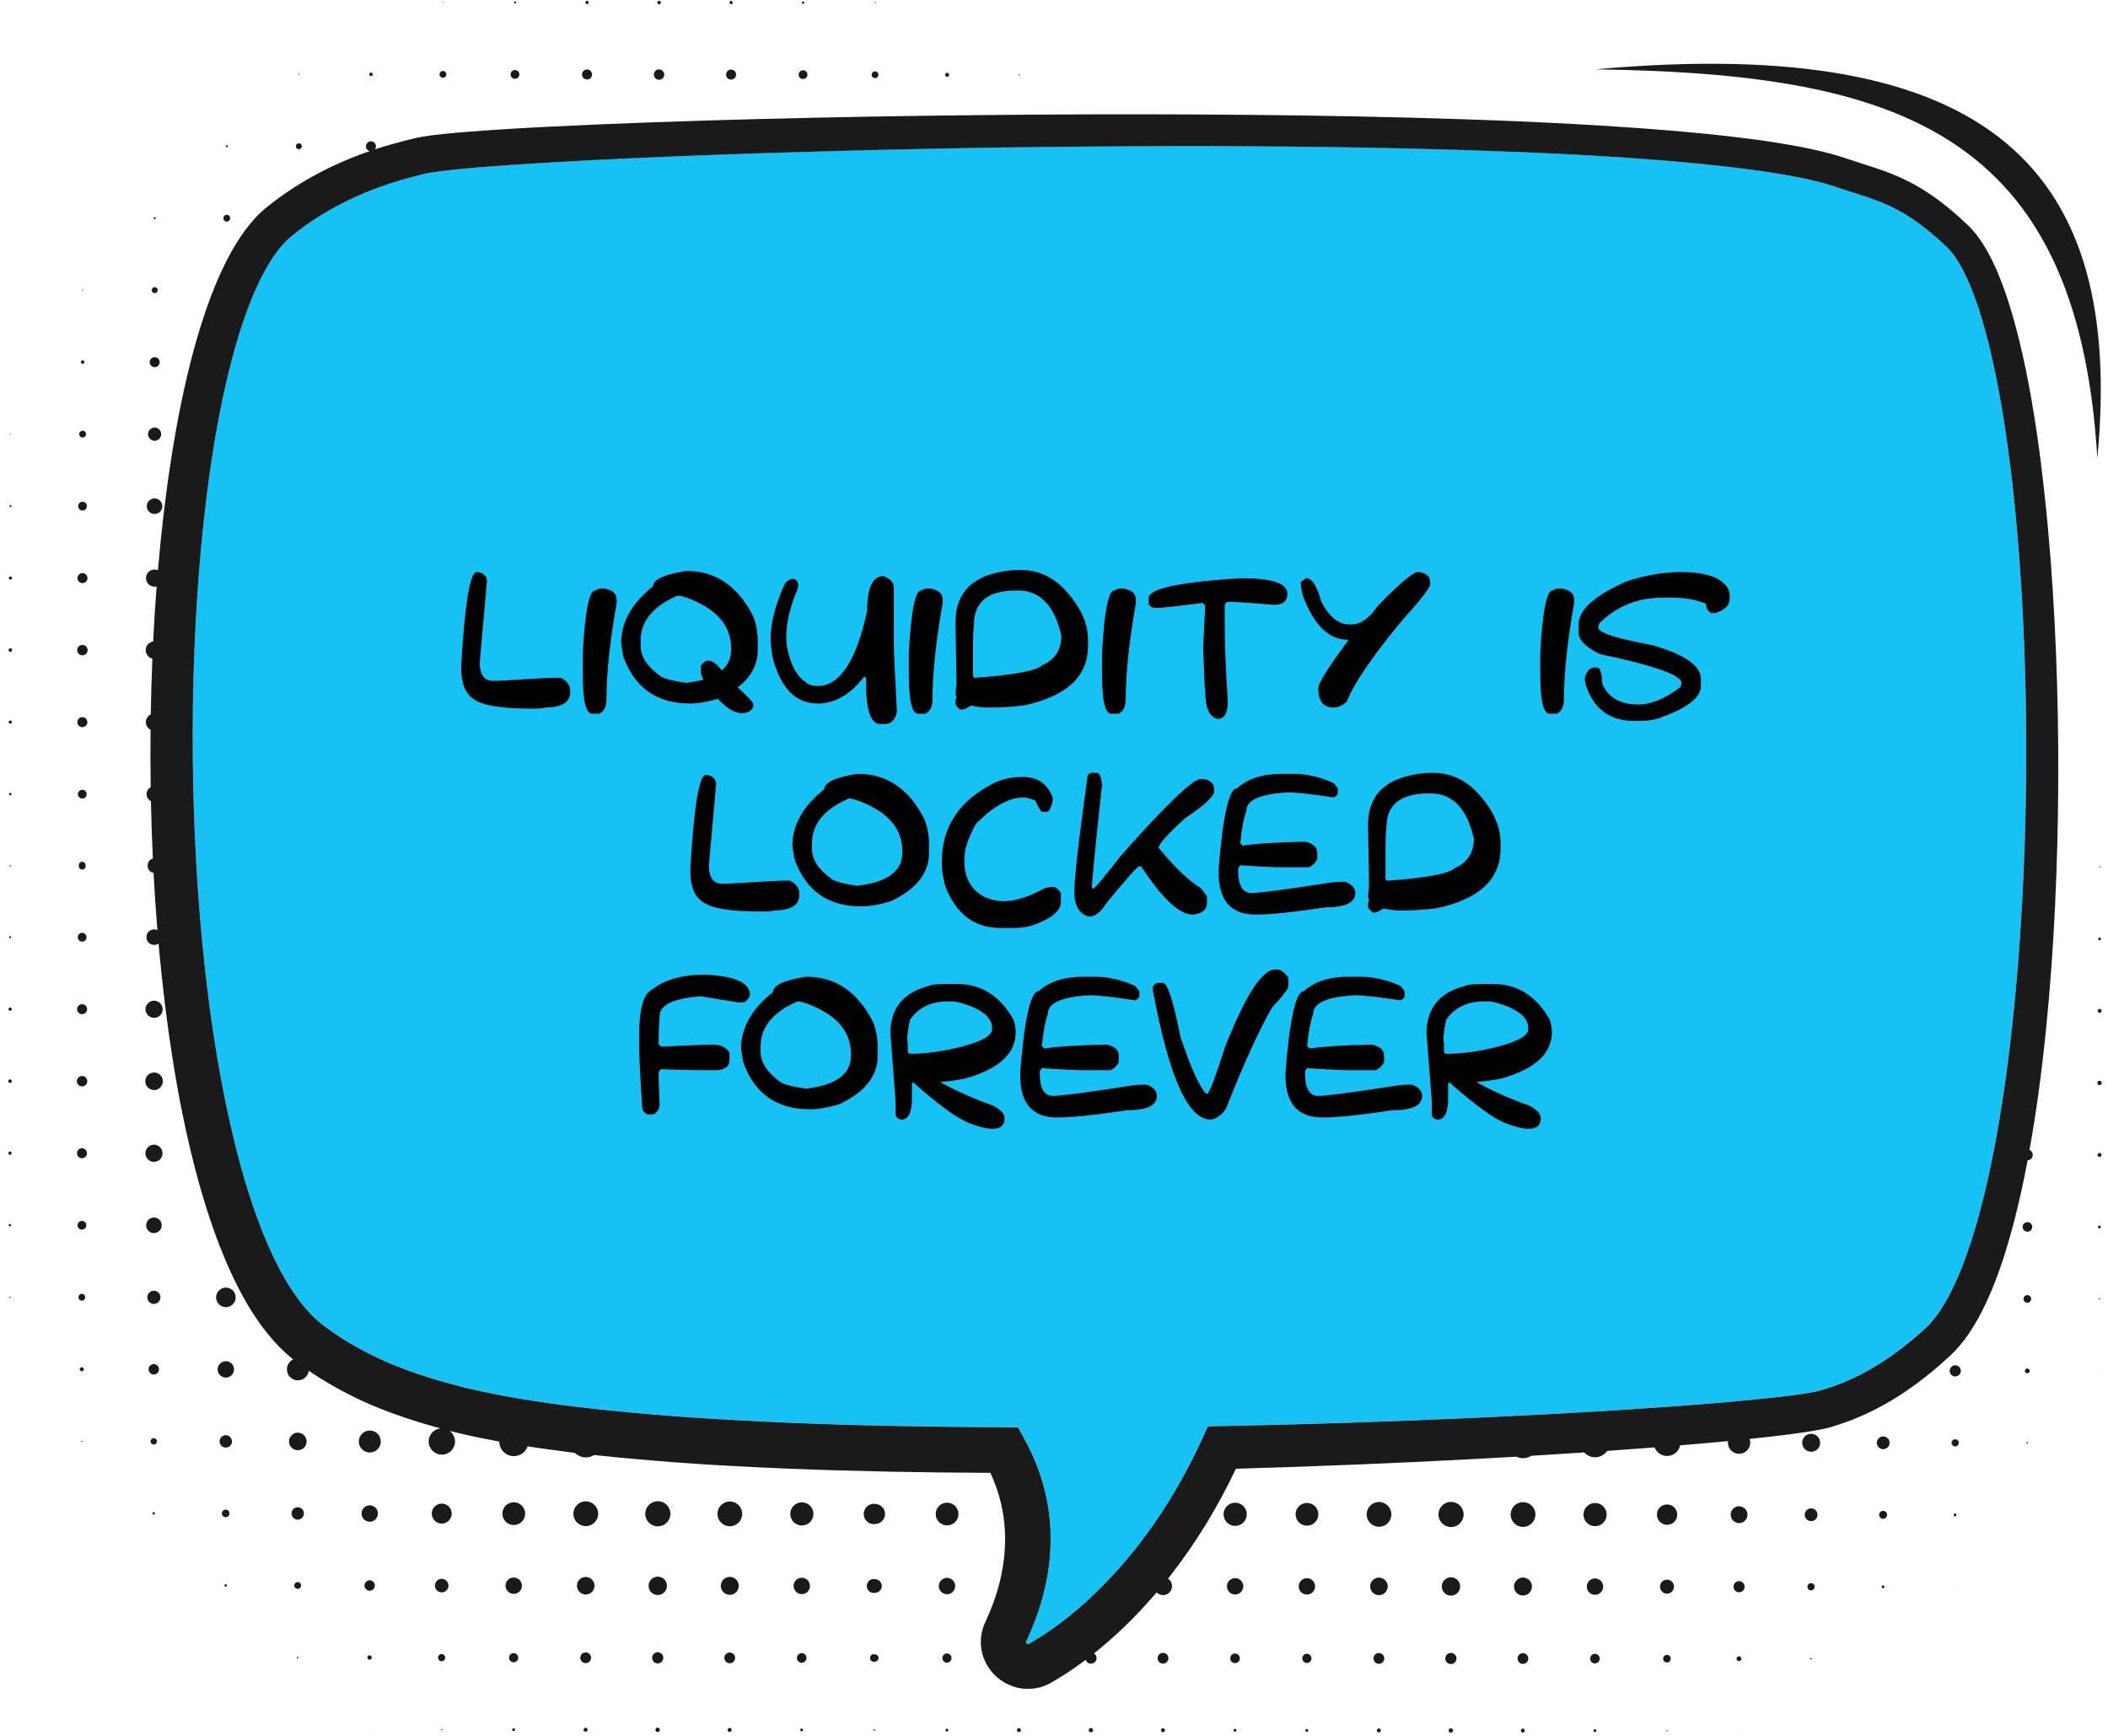
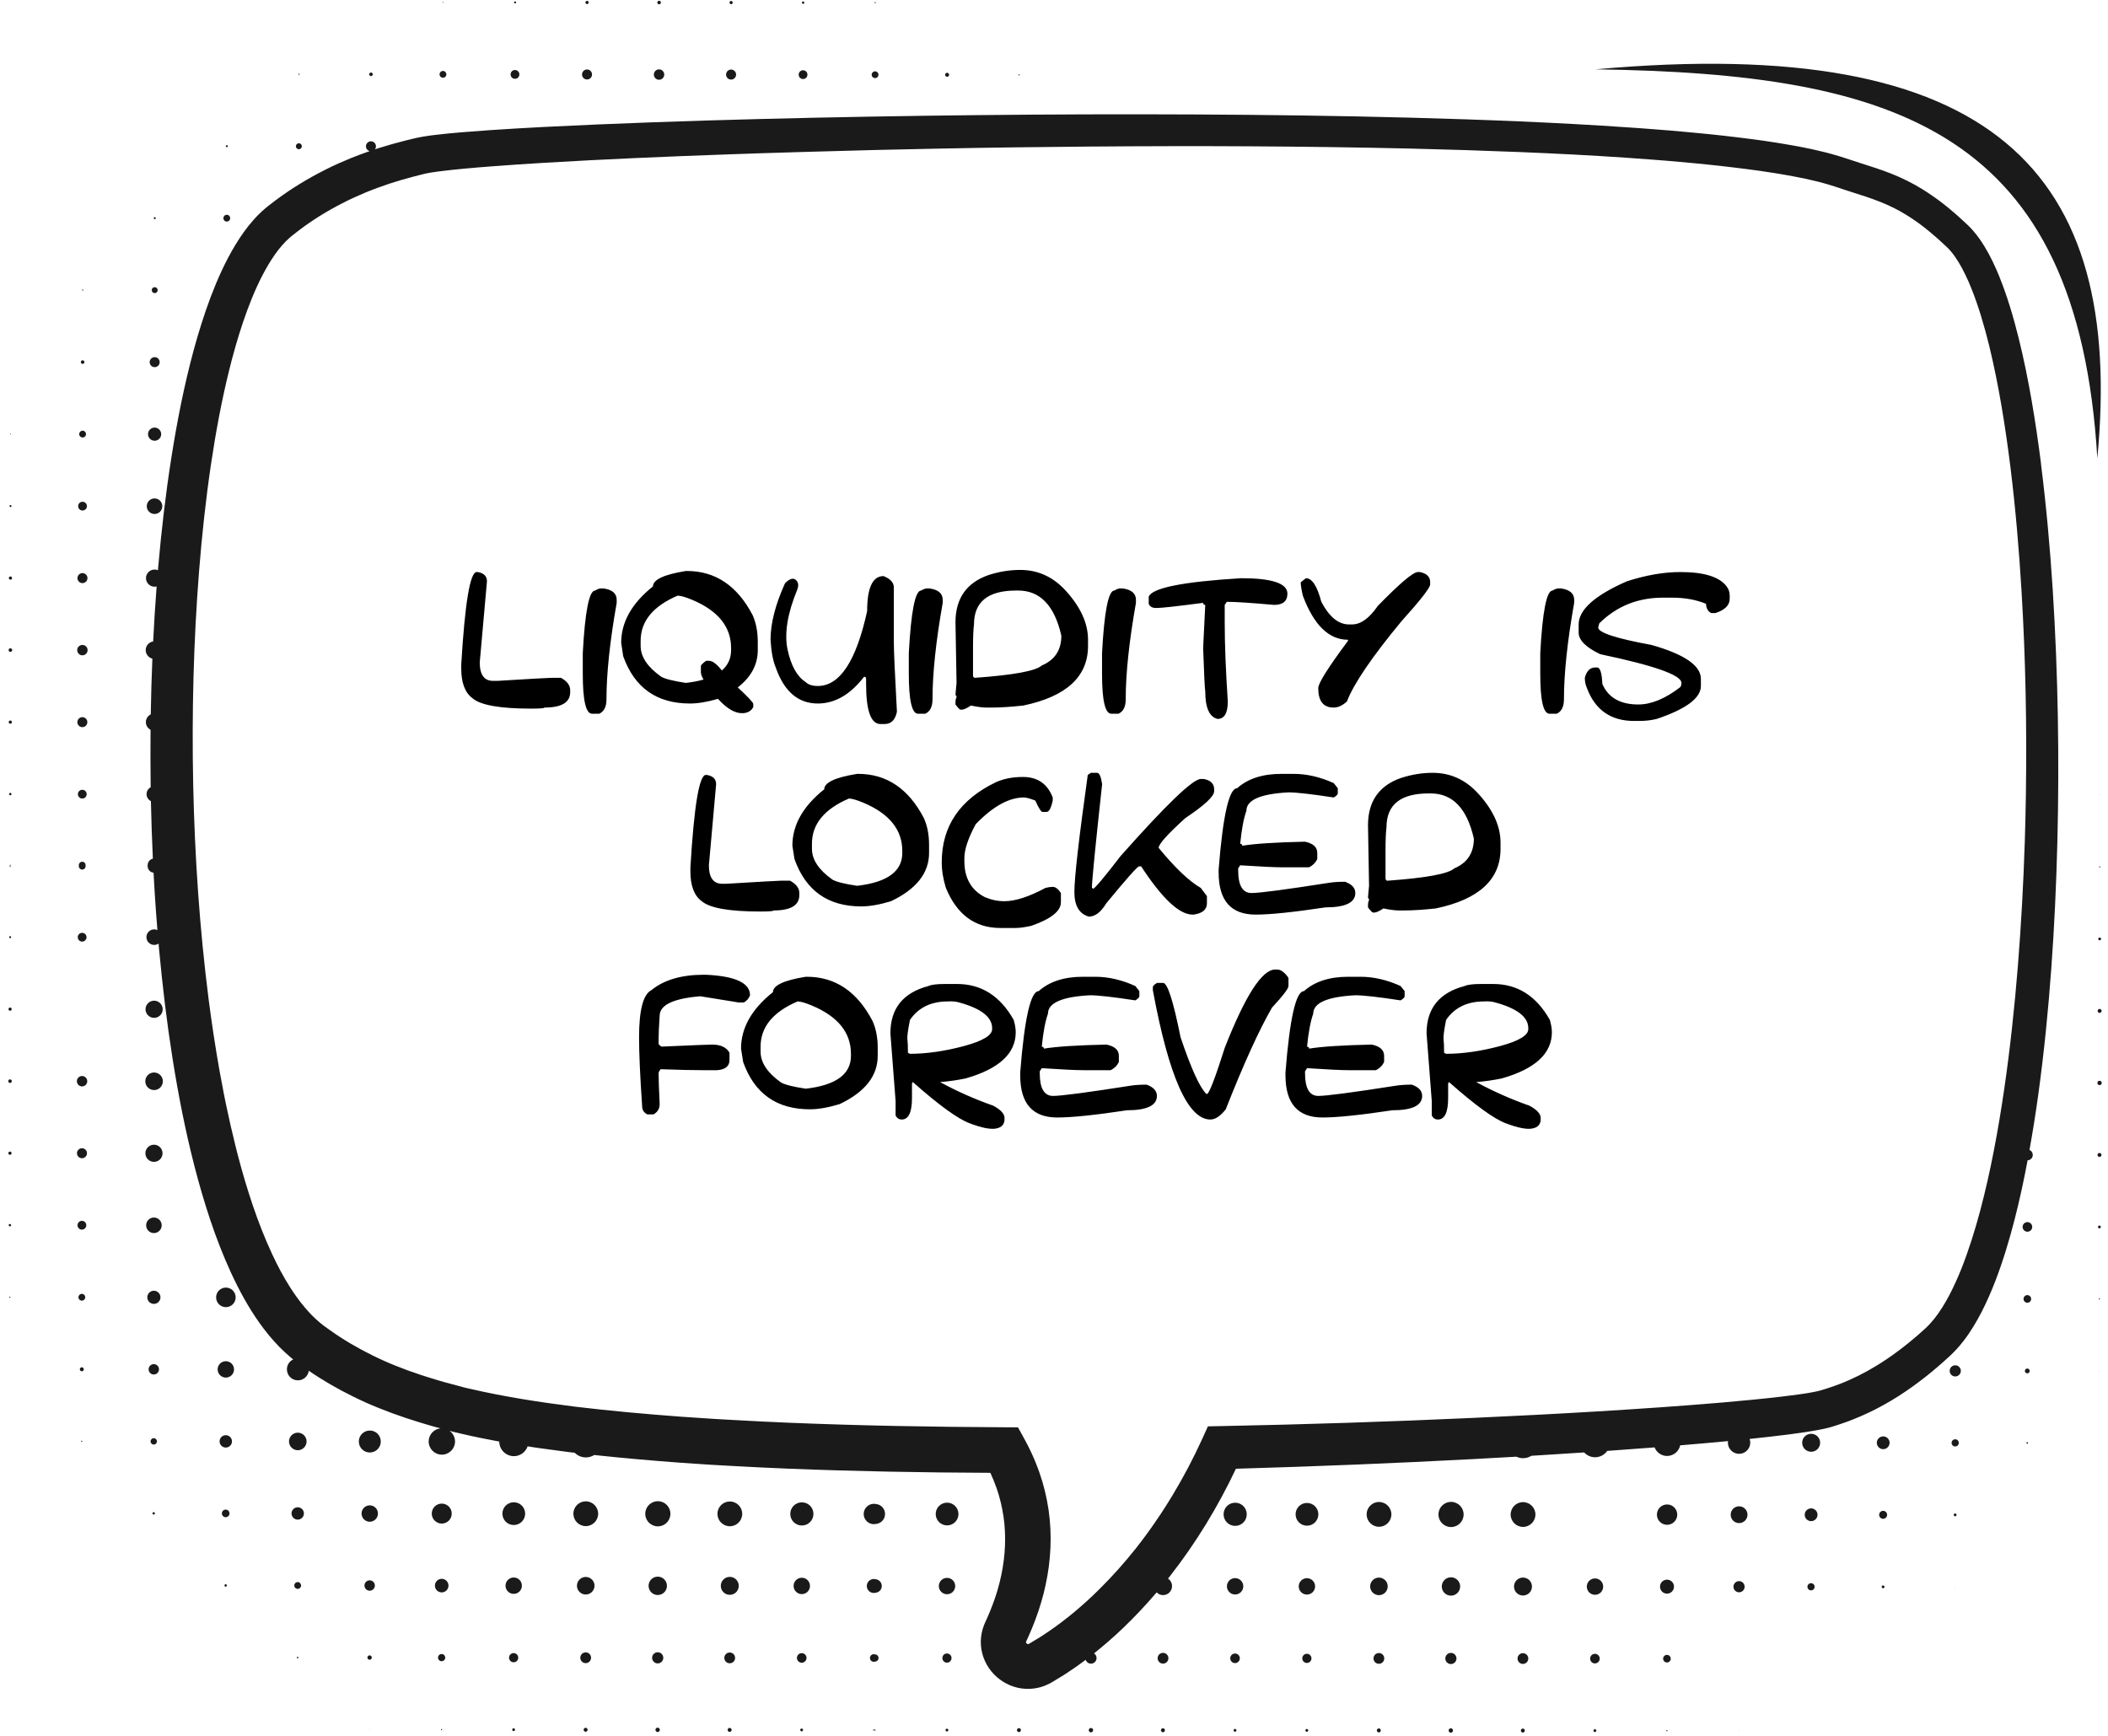
<svg xmlns="http://www.w3.org/2000/svg" width="187" height="154" viewBox="0 0 187 154" fill="none">
-   <path d="M178.352 41.489C177.896 37.843 177.321 34.21 176.464 30.68C176.248 29.798 176.014 28.925 175.749 28.068C175.488 27.207 175.199 26.365 174.867 25.55C174.788 25.343 174.697 25.149 174.615 24.945C174.524 24.75 174.439 24.55 174.341 24.358C174.156 23.972 173.955 23.598 173.742 23.248C173.53 22.899 173.298 22.57 173.058 22.285C172.997 22.218 172.937 22.142 172.876 22.081L172.782 21.987L172.736 21.938L172.675 21.883L172.186 21.43C172.104 21.354 172.024 21.278 171.942 21.205L171.693 20.989C171.526 20.846 171.362 20.697 171.191 20.561L170.681 20.15C170.595 20.08 170.51 20.016 170.422 19.952L170.161 19.761C169.458 19.253 168.735 18.803 167.974 18.426C167.214 18.046 166.415 17.736 165.566 17.453C164.718 17.167 163.818 16.9 162.906 16.584C162.207 16.355 161.48 16.146 160.726 15.978L160.163 15.851C159.975 15.808 159.783 15.775 159.592 15.735C159.209 15.659 158.828 15.58 158.442 15.519C158.056 15.456 157.673 15.379 157.281 15.325L156.113 15.148C155.332 15.042 154.547 14.932 153.76 14.844C152.975 14.744 152.185 14.668 151.394 14.58C150.604 14.504 149.813 14.422 149.02 14.355L147.831 14.251L146.639 14.157C145.845 14.093 145.052 14.039 144.255 13.984C141.075 13.768 137.885 13.607 134.696 13.476C131.503 13.345 128.31 13.248 125.115 13.172C115.71 12.956 106.297 12.917 96.883 12.993C96.819 12.993 96.752 12.993 96.689 12.993C94.685 13.008 92.681 13.032 90.677 13.056C90.492 13.056 90.303 13.062 90.118 13.062C88.99 13.078 87.862 13.093 86.734 13.111C85.971 13.123 85.207 13.142 84.447 13.154C84.156 13.16 83.867 13.166 83.575 13.169C81.763 13.205 79.947 13.242 78.135 13.287C77.795 13.297 77.457 13.303 77.117 13.312C75.329 13.354 73.544 13.406 71.756 13.458C71.416 13.467 71.075 13.479 70.734 13.488C69.67 13.519 68.609 13.552 67.545 13.585C66.77 13.61 65.994 13.637 65.219 13.665C64.985 13.674 64.748 13.683 64.513 13.689C59.132 13.88 53.75 14.108 48.386 14.428C46.793 14.522 45.203 14.628 43.619 14.75C42.825 14.811 42.038 14.875 41.25 14.948C40.466 15.021 39.681 15.1 38.924 15.2C38.739 15.227 38.541 15.249 38.368 15.279C38.191 15.309 37.997 15.334 37.854 15.37L37.738 15.395L37.681 15.407C37.662 15.41 37.641 15.416 37.617 15.422L37.334 15.492C37.145 15.538 36.957 15.586 36.772 15.635C36.023 15.829 35.291 16.042 34.564 16.279C33.84 16.52 33.129 16.781 32.426 17.07C31.73 17.365 31.037 17.672 30.368 18.022C29.024 18.709 27.738 19.499 26.543 20.409L26.099 20.755L25.877 20.928C25.807 20.983 25.759 21.032 25.698 21.081C25.464 21.284 25.236 21.512 25.017 21.768C24.576 22.269 24.174 22.856 23.803 23.476C23.062 24.72 22.451 26.113 21.921 27.545C21.429 28.88 21.006 30.26 20.632 31.659C20.605 31.762 20.574 31.868 20.547 31.972C20.474 32.248 20.404 32.528 20.337 32.805C19.653 35.557 19.136 38.369 18.714 41.203C18.252 44.322 17.911 47.472 17.662 50.629C17.16 56.944 17.005 63.302 17.139 69.644C17.275 75.987 17.704 82.326 18.501 88.599C18.774 90.743 19.097 92.88 19.477 94.999C19.595 95.671 19.723 96.34 19.854 97.009C19.915 97.316 19.976 97.623 20.039 97.927C20.301 99.183 20.584 100.43 20.894 101.67C20.961 101.944 21.03 102.215 21.101 102.488C21.499 104.006 21.94 105.501 22.438 106.97C22.937 108.433 23.493 109.862 24.132 111.233C24.612 112.264 25.141 113.264 25.731 114.191C25.923 114.492 26.12 114.787 26.327 115.073C26.57 115.414 26.829 115.736 27.093 116.046C27.279 116.265 27.47 116.475 27.665 116.676C27.899 116.919 28.145 117.138 28.395 117.347L28.583 117.496L28.677 117.572L28.79 117.655L29.243 117.98C30.453 118.846 31.745 119.598 33.089 120.26C33.257 120.345 33.427 120.425 33.597 120.504C33.767 120.583 33.938 120.662 34.108 120.738C34.455 120.887 34.798 121.039 35.148 121.176C35.847 121.455 36.559 121.717 37.282 121.954C37.501 122.027 37.723 122.097 37.945 122.167C38.091 122.212 38.234 122.258 38.38 122.301L38.942 122.471C39.131 122.526 39.332 122.589 39.511 122.635L39.9 122.738L40.615 122.93L41.168 123.079C41.354 123.128 41.545 123.164 41.731 123.21C44.735 123.906 47.851 124.389 50.98 124.782C54.115 125.159 57.274 125.445 60.442 125.679L62.82 125.837L63.416 125.876L64.012 125.91L65.204 125.977C66.791 126.074 68.384 126.138 69.974 126.211C76.341 126.475 82.723 126.582 89.109 126.615H89.951L90.306 126.621L90.878 127.661C91.091 128.047 91.292 128.439 91.477 128.841C91.76 129.446 92.012 130.066 92.231 130.702C92.599 131.757 92.855 132.854 93.022 133.961C93.341 136.184 93.225 138.449 92.757 140.596C92.642 141.134 92.505 141.666 92.35 142.186C92.195 142.709 92.021 143.226 91.83 143.733C91.638 144.241 91.431 144.74 91.21 145.232L91.039 145.6C91.03 145.622 91.033 145.622 91.024 145.634C91.024 145.643 91.024 145.649 91.018 145.655C91.012 145.679 91.009 145.685 91.012 145.689C91.012 145.695 91.012 145.701 91.018 145.716C91.024 145.731 91.036 145.755 91.058 145.777C91.1 145.822 91.158 145.85 91.182 145.85C91.194 145.85 91.204 145.85 91.219 145.85C91.222 145.85 91.228 145.85 91.234 145.847C91.24 145.847 91.246 145.847 91.252 145.841C91.258 145.841 91.267 145.837 91.276 145.828C91.282 145.828 91.286 145.822 91.292 145.822H91.295L91.313 145.81L91.349 145.789L91.939 145.433C92.134 145.311 92.335 145.205 92.523 145.068C94.068 144.062 95.53 142.882 96.898 141.59C96.926 141.566 96.953 141.538 96.981 141.511C97.181 141.322 97.379 141.128 97.573 140.933C98.689 139.823 99.741 138.641 100.73 137.403C101.316 136.664 101.879 135.901 102.417 135.123C102.824 134.533 103.22 133.931 103.603 133.32C103.731 133.116 103.855 132.912 103.98 132.708C104.968 131.079 105.859 129.388 106.65 127.649L107.154 126.536L108.355 126.512C115.762 126.363 123.169 126.126 130.573 125.791C134.273 125.624 137.973 125.435 141.668 125.213C145.362 124.988 149.056 124.742 152.732 124.426C154.569 124.268 156.405 124.098 158.214 123.879C158.667 123.827 159.114 123.766 159.558 123.705L160.218 123.608L160.537 123.553C160.644 123.535 160.753 123.517 160.85 123.496L161.151 123.435L161.404 123.374L161.468 123.359L161.544 123.334L161.699 123.289C161.802 123.258 161.906 123.228 162.009 123.194C162.213 123.128 162.419 123.064 162.62 122.991C162.824 122.921 163.021 122.845 163.222 122.769C164.353 122.334 165.442 121.781 166.488 121.139C166.621 121.057 166.758 120.972 166.892 120.887C167.181 120.701 167.47 120.51 167.753 120.309C168.467 119.807 169.163 119.272 169.832 118.698L170.085 118.485L170.334 118.263L170.826 117.822C171.091 117.579 171.349 117.293 171.596 116.983C171.842 116.676 172.076 116.341 172.295 115.988C172.52 115.639 172.727 115.268 172.928 114.891C173.326 114.131 173.685 113.334 174.01 112.513C174.661 110.868 175.199 109.147 175.664 107.396C176.132 105.644 176.528 103.866 176.874 102.072C177.224 100.278 177.522 98.469 177.789 96.65C178.318 93.017 178.711 89.353 179.006 85.68C179.301 82.007 179.501 78.319 179.62 74.631C179.662 73.287 179.693 71.946 179.714 70.602C179.714 70.538 179.714 70.474 179.714 70.41C179.802 64.436 179.687 58.452 179.331 52.492C179.109 48.81 178.799 45.134 178.349 41.486L178.352 41.489Z" fill="#16C1F3" />
  <path d="M0.939 76.75C0.939 76.732 0.923 76.713 0.902 76.713C0.884 76.713 0.866 76.729 0.866 76.75C0.866 76.768 0.881 76.786 0.902 76.786C0.923 76.786 0.939 76.771 0.939 76.75Z" fill="#1A1A1A" />
  <path d="M0.811 83.141C0.811 83.19 0.85 83.229 0.899 83.229C0.948 83.229 0.987 83.19 0.987 83.141C0.987 83.092 0.948 83.053 0.899 83.053C0.85 83.053 0.811 83.092 0.811 83.141Z" fill="#1A1A1A" />
  <path d="M7.287 83.536C7.503 83.536 7.676 83.363 7.676 83.147C7.676 82.931 7.503 82.758 7.287 82.758C7.071 82.758 6.898 82.931 6.898 83.147C6.898 83.363 7.071 83.536 7.287 83.536Z" fill="#1A1A1A" />
  <path d="M0.753 89.529C0.753 89.608 0.817 89.672 0.896 89.672C0.975 89.672 1.039 89.608 1.039 89.529C1.039 89.45 0.975 89.386 0.896 89.386C0.817 89.386 0.753 89.45 0.753 89.529Z" fill="#1A1A1A" />
-   <path d="M7.281 89.976C7.524 89.976 7.725 89.779 7.725 89.532C7.725 89.289 7.527 89.088 7.281 89.088C7.038 89.088 6.837 89.286 6.837 89.532C6.837 89.776 7.035 89.976 7.281 89.976Z" fill="#1A1A1A" />
  <path d="M13.669 90.302C14.089 90.302 14.433 89.961 14.433 89.541C14.433 89.122 14.092 88.778 13.672 88.778C13.253 88.778 12.909 89.119 12.909 89.538C12.909 89.958 13.25 90.302 13.669 90.302Z" fill="#1A1A1A" />
  <path d="M0.89 95.759C0.802 95.759 0.732 95.829 0.732 95.917C0.732 96.006 0.802 96.076 0.89 96.076C0.978 96.076 1.048 96.006 1.048 95.917C1.048 95.829 0.978 95.759 0.89 95.759Z" fill="#1A1A1A" />
  <path d="M7.278 96.383C7.534 96.383 7.74 96.176 7.74 95.924C7.74 95.668 7.534 95.461 7.281 95.461C7.026 95.461 6.819 95.668 6.819 95.921C6.819 96.173 7.026 96.383 7.278 96.383Z" fill="#1A1A1A" />
  <path d="M13.666 96.708C14.098 96.708 14.445 96.358 14.448 95.929C14.448 95.498 14.098 95.151 13.669 95.148C13.238 95.148 12.891 95.498 12.888 95.926C12.888 96.358 13.238 96.705 13.666 96.708Z" fill="#1A1A1A" />
  <path d="M0.884 102.166C0.805 102.166 0.741 102.23 0.741 102.309C0.741 102.388 0.805 102.452 0.884 102.452C0.963 102.452 1.027 102.388 1.027 102.309C1.027 102.23 0.963 102.166 0.884 102.166Z" fill="#1A1A1A" />
  <path d="M7.716 102.312C7.716 102.068 7.518 101.868 7.272 101.868C7.029 101.868 6.828 102.065 6.828 102.312C6.828 102.555 7.026 102.756 7.272 102.756C7.515 102.756 7.716 102.558 7.716 102.312Z" fill="#1A1A1A" />
  <path d="M13.66 101.555C13.241 101.555 12.897 101.895 12.897 102.315C12.897 102.734 13.238 103.078 13.657 103.078C14.077 103.078 14.42 102.737 14.42 102.318C14.42 101.898 14.08 101.555 13.66 101.555Z" fill="#1A1A1A" />
  <path d="M0.984 108.694C0.984 108.636 0.935 108.587 0.878 108.587C0.82 108.587 0.771 108.636 0.771 108.694C0.771 108.752 0.82 108.8 0.878 108.8C0.935 108.8 0.984 108.752 0.984 108.694Z" fill="#1A1A1A" />
  <path d="M7.266 109.089C7.482 109.089 7.655 108.916 7.655 108.7C7.655 108.484 7.482 108.311 7.266 108.311C7.05 108.311 6.877 108.484 6.877 108.7C6.877 108.916 7.05 109.089 7.266 109.089Z" fill="#1A1A1A" />
  <path d="M13.654 108.016C13.271 108.016 12.964 108.326 12.964 108.706C12.964 109.086 13.274 109.396 13.654 109.396C14.034 109.396 14.344 109.086 14.344 108.706C14.344 108.323 14.034 108.016 13.654 108.016Z" fill="#1A1A1A" />
  <path d="M0.82 115.085C0.82 115.115 0.844 115.137 0.872 115.14C0.902 115.14 0.923 115.115 0.926 115.088C0.926 115.058 0.902 115.036 0.875 115.033C0.844 115.033 0.823 115.058 0.82 115.085Z" fill="#1A1A1A" />
  <path d="M7.26 115.389C7.427 115.389 7.561 115.255 7.561 115.088C7.561 114.921 7.427 114.787 7.26 114.787C7.093 114.787 6.959 114.921 6.959 115.088C6.959 115.255 7.093 115.389 7.26 115.389Z" fill="#1A1A1A" />
  <path d="M13.651 114.51C13.329 114.51 13.067 114.772 13.067 115.094C13.067 115.416 13.329 115.678 13.651 115.678C13.973 115.678 14.235 115.416 14.235 115.094C14.235 114.772 13.973 114.51 13.651 114.51Z" fill="#1A1A1A" />
  <path d="M20.039 114.231C19.559 114.231 19.17 114.62 19.17 115.098C19.17 115.578 19.559 115.967 20.036 115.967C20.517 115.967 20.906 115.578 20.906 115.101C20.906 114.62 20.517 114.231 20.039 114.231Z" fill="#1A1A1A" />
  <path d="M7.433 121.48C7.433 121.382 7.354 121.303 7.257 121.303C7.16 121.303 7.081 121.382 7.081 121.48C7.081 121.577 7.16 121.656 7.257 121.656C7.354 121.656 7.433 121.577 7.433 121.48Z" fill="#1A1A1A" />
  <path d="M14.104 121.483C14.104 121.227 13.897 121.021 13.645 121.021C13.39 121.021 13.183 121.227 13.183 121.48C13.183 121.735 13.39 121.942 13.642 121.942C13.897 121.942 14.104 121.735 14.104 121.483Z" fill="#1A1A1A" />
  <path d="M20.033 120.762C19.632 120.762 19.307 121.087 19.307 121.488C19.307 121.89 19.632 122.215 20.033 122.215C20.435 122.215 20.76 121.89 20.76 121.488C20.76 121.087 20.435 120.762 20.033 120.762Z" fill="#1A1A1A" />
  <path d="M7.196 127.868C7.196 127.898 7.22 127.919 7.248 127.919C7.275 127.919 7.302 127.895 7.302 127.868C7.302 127.837 7.278 127.813 7.251 127.813C7.223 127.813 7.199 127.837 7.196 127.865V127.868Z" fill="#1A1A1A" />
  <path d="M13.922 127.874C13.922 127.719 13.794 127.591 13.639 127.591C13.484 127.591 13.356 127.719 13.356 127.874C13.356 128.029 13.484 128.156 13.639 128.156C13.797 128.156 13.922 128.029 13.922 127.874Z" fill="#1A1A1A" />
  <path d="M20.578 127.877C20.578 127.572 20.331 127.326 20.03 127.326C19.726 127.326 19.48 127.572 19.48 127.873C19.48 128.178 19.726 128.424 20.027 128.424C20.331 128.424 20.578 128.178 20.578 127.877Z" fill="#1A1A1A" />
  <path d="M27.197 127.883C27.197 127.451 26.847 127.105 26.418 127.102C25.987 127.102 25.64 127.451 25.637 127.88C25.637 128.312 25.987 128.658 26.415 128.661C26.847 128.661 27.194 128.312 27.197 127.883Z" fill="#1A1A1A" />
  <path d="M32.807 126.913C32.269 126.913 31.831 127.347 31.831 127.886C31.831 128.424 32.265 128.862 32.804 128.862C33.342 128.862 33.78 128.427 33.78 127.889C33.78 127.35 33.345 126.913 32.807 126.913Z" fill="#1A1A1A" />
  <path d="M13.527 134.262C13.527 134.319 13.575 134.368 13.633 134.368C13.691 134.368 13.739 134.319 13.739 134.262C13.739 134.204 13.691 134.155 13.633 134.155C13.575 134.155 13.527 134.204 13.527 134.262Z" fill="#1A1A1A" />
  <path d="M20.359 134.265C20.359 134.079 20.21 133.927 20.021 133.927C19.836 133.927 19.684 134.076 19.684 134.265C19.684 134.45 19.833 134.602 20.021 134.602C20.207 134.602 20.359 134.453 20.359 134.265Z" fill="#1A1A1A" />
  <path d="M26.96 134.271C26.96 133.967 26.713 133.721 26.412 133.721C26.108 133.721 25.862 133.967 25.862 134.268C25.862 134.572 26.108 134.818 26.409 134.818C26.713 134.818 26.96 134.572 26.96 134.271Z" fill="#1A1A1A" />
  <path d="M33.527 134.277C33.527 133.876 33.202 133.55 32.801 133.55C32.399 133.55 32.074 133.876 32.074 134.277C32.074 134.678 32.399 135.004 32.801 135.004C33.202 135.004 33.527 134.678 33.527 134.277Z" fill="#1A1A1A" />
  <path d="M39.189 133.395C38.699 133.395 38.304 133.79 38.301 134.28C38.301 134.769 38.696 135.165 39.186 135.168C39.675 135.168 40.071 134.772 40.074 134.283C40.074 133.793 39.678 133.398 39.189 133.395Z" fill="#1A1A1A" />
  <path d="M45.577 133.277C45.02 133.277 44.568 133.727 44.568 134.286C44.568 134.843 45.017 135.296 45.577 135.296C46.133 135.296 46.586 134.846 46.586 134.286C46.586 133.73 46.136 133.277 45.577 133.277Z" fill="#1A1A1A" />
  <path d="M53.063 134.295C53.063 133.69 52.573 133.197 51.965 133.194C51.357 133.194 50.867 133.684 50.864 134.292C50.864 134.897 51.354 135.39 51.962 135.393C52.57 135.393 53.06 134.903 53.063 134.295Z" fill="#1A1A1A" />
  <path d="M58.356 133.183C57.739 133.183 57.241 133.681 57.241 134.298C57.241 134.916 57.739 135.414 58.356 135.414C58.974 135.414 59.472 134.916 59.472 134.298C59.472 133.681 58.974 133.183 58.356 133.183Z" fill="#1A1A1A" />
  <path d="M64.745 133.207C64.136 133.207 63.647 133.696 63.644 134.304C63.644 134.909 64.133 135.402 64.742 135.405C65.35 135.405 65.839 134.915 65.842 134.307C65.842 133.699 65.353 133.21 64.745 133.207Z" fill="#1A1A1A" />
  <path d="M72.16 134.31C72.16 133.742 71.701 133.283 71.133 133.283C70.564 133.283 70.105 133.742 70.105 134.31C70.105 134.879 70.564 135.338 71.133 135.338C71.701 135.338 72.16 134.879 72.16 134.31Z" fill="#1A1A1A" />
  <path d="M78.512 134.317C78.512 133.857 78.166 133.48 77.719 133.435C77.655 133.42 77.588 133.414 77.521 133.414C77.022 133.414 76.618 133.818 76.618 134.317C76.618 134.815 77.022 135.22 77.521 135.22C77.588 135.22 77.655 135.211 77.719 135.198C78.166 135.153 78.512 134.776 78.512 134.317Z" fill="#1A1A1A" />
  <path d="M19.912 140.656C19.912 140.714 19.96 140.763 20.018 140.763C20.076 140.763 20.125 140.714 20.125 140.656C20.125 140.598 20.076 140.55 20.018 140.55C19.96 140.55 19.912 140.598 19.912 140.656Z" fill="#1A1A1A" />
  <path d="M26.707 140.659C26.707 140.492 26.573 140.358 26.406 140.358C26.239 140.358 26.105 140.492 26.105 140.659C26.105 140.826 26.239 140.96 26.406 140.96C26.573 140.96 26.707 140.826 26.707 140.659Z" fill="#1A1A1A" />
  <path d="M33.254 140.665C33.254 140.41 33.047 140.203 32.794 140.203C32.539 140.203 32.332 140.41 32.332 140.662C32.332 140.918 32.539 141.124 32.791 141.124C33.047 141.124 33.254 140.918 33.254 140.665Z" fill="#1A1A1A" />
  <path d="M39.785 140.671C39.785 140.34 39.514 140.069 39.183 140.069C38.851 140.069 38.581 140.34 38.581 140.671C38.581 141.003 38.851 141.273 39.183 141.273C39.514 141.273 39.785 141.003 39.785 140.671Z" fill="#1A1A1A" />
  <path d="M46.298 140.677C46.298 140.276 45.972 139.951 45.571 139.951C45.17 139.951 44.844 140.276 44.844 140.677C44.844 141.079 45.17 141.404 45.571 141.404C45.972 141.404 46.298 141.079 46.298 140.677Z" fill="#1A1A1A" />
  <path d="M52.74 140.683C52.74 140.252 52.391 139.905 51.962 139.902C51.53 139.902 51.184 140.252 51.181 140.68C51.178 141.109 51.53 141.459 51.959 141.462C52.391 141.462 52.737 141.112 52.74 140.683Z" fill="#1A1A1A" />
  <path d="M59.165 140.69C59.165 140.24 58.8 139.875 58.35 139.875C57.9 139.875 57.535 140.24 57.535 140.69C57.535 141.14 57.9 141.505 58.35 141.505C58.8 141.505 59.165 141.14 59.165 140.69Z" fill="#1A1A1A" />
  <path d="M65.535 140.693C65.535 140.252 65.18 139.896 64.739 139.896C64.298 139.896 63.942 140.252 63.942 140.693C63.942 141.134 64.298 141.489 64.739 141.489C65.18 141.489 65.535 141.134 65.535 140.693Z" fill="#1A1A1A" />
  <path d="M71.853 140.699C71.853 140.298 71.528 139.972 71.127 139.972C70.725 139.972 70.4 140.298 70.4 140.699C70.4 141.1 70.725 141.426 71.127 141.426C71.528 141.426 71.853 141.1 71.853 140.699Z" fill="#1A1A1A" />
  <path d="M26.33 147.05C26.33 147.09 26.361 147.12 26.4 147.12C26.44 147.12 26.47 147.09 26.47 147.05C26.47 147.011 26.44 146.98 26.4 146.98C26.361 146.98 26.33 147.011 26.33 147.05Z" fill="#1A1A1A" />
  <path d="M32.983 147.053C32.983 146.947 32.895 146.859 32.788 146.859C32.682 146.859 32.594 146.947 32.594 147.053C32.594 147.16 32.682 147.248 32.788 147.248C32.895 147.248 32.983 147.16 32.983 147.053Z" fill="#1A1A1A" />
  <path d="M39.496 147.06C39.496 146.883 39.353 146.74 39.177 146.74C39 146.74 38.857 146.883 38.857 147.06C38.857 147.236 39 147.379 39.177 147.379C39.353 147.379 39.496 147.236 39.496 147.06Z" fill="#1A1A1A" />
  <path d="M45.972 147.066C45.972 146.841 45.79 146.658 45.565 146.658C45.34 146.658 45.157 146.841 45.157 147.066C45.157 147.291 45.34 147.473 45.565 147.473C45.79 147.473 45.972 147.291 45.972 147.066Z" fill="#1A1A1A" />
  <path d="M52.433 147.072C52.433 146.807 52.221 146.594 51.956 146.594C51.691 146.594 51.479 146.807 51.479 147.072C51.479 147.336 51.691 147.549 51.956 147.549C52.221 147.549 52.433 147.336 52.433 147.072Z" fill="#1A1A1A" />
  <path d="M58.84 147.078C58.84 146.804 58.618 146.582 58.344 146.582C58.071 146.582 57.849 146.804 57.849 147.078C57.849 147.351 58.071 147.573 58.344 147.573C58.618 147.573 58.84 147.351 58.84 147.078Z" fill="#1A1A1A" />
  <path d="M64.733 147.561C64.997 147.561 65.21 147.348 65.21 147.084C65.21 146.819 64.997 146.606 64.733 146.606C64.468 146.606 64.255 146.819 64.255 147.084C64.255 147.348 64.468 147.561 64.733 147.561Z" fill="#1A1A1A" />
  <path d="M71.546 147.087C71.546 146.853 71.358 146.661 71.121 146.661C70.887 146.661 70.695 146.85 70.695 147.087C70.695 147.321 70.883 147.513 71.121 147.513C71.355 147.513 71.546 147.324 71.546 147.087Z" fill="#1A1A1A" />
  <path d="M32.764 153.442C32.764 153.442 32.773 153.461 32.783 153.461C32.792 153.461 32.801 153.451 32.801 153.442C32.801 153.433 32.792 153.423 32.783 153.423C32.773 153.423 32.764 153.433 32.764 153.442Z" fill="#1A1A1A" />
  <path d="M39.119 153.448C39.119 153.478 39.143 153.499 39.17 153.499C39.201 153.499 39.222 153.475 39.222 153.448C39.222 153.417 39.198 153.393 39.17 153.393C39.143 153.393 39.119 153.417 39.119 153.445V153.448Z" fill="#1A1A1A" />
  <path d="M45.437 153.454C45.437 153.524 45.492 153.578 45.562 153.578C45.632 153.578 45.687 153.524 45.687 153.454C45.687 153.384 45.632 153.329 45.562 153.329C45.492 153.329 45.437 153.384 45.437 153.454Z" fill="#1A1A1A" />
  <path d="M51.774 153.46C51.774 153.557 51.853 153.636 51.95 153.636C52.047 153.636 52.126 153.557 52.126 153.46C52.126 153.363 52.047 153.284 51.95 153.284C51.853 153.284 51.774 153.363 51.774 153.46Z" fill="#1A1A1A" />
  <path d="M58.144 153.466C58.144 153.572 58.232 153.66 58.338 153.66C58.445 153.66 58.533 153.572 58.533 153.466C58.533 153.359 58.445 153.271 58.338 153.271C58.232 153.271 58.144 153.359 58.144 153.466Z" fill="#1A1A1A" />
  <path d="M64.726 153.649C64.824 153.649 64.903 153.57 64.903 153.472C64.903 153.375 64.824 153.296 64.726 153.296C64.629 153.296 64.55 153.375 64.55 153.472C64.55 153.57 64.629 153.649 64.726 153.649Z" fill="#1A1A1A" />
  <path d="M71.115 153.35C71.045 153.35 70.99 153.405 70.99 153.475C70.99 153.545 71.045 153.599 71.115 153.599C71.181 153.599 71.239 153.545 71.239 153.475C71.239 153.408 71.185 153.35 71.115 153.35Z" fill="#1A1A1A" />
  <path d="M84.016 133.311C83.459 133.311 83.006 133.761 83.006 134.32C83.006 134.876 83.456 135.329 84.016 135.329C84.572 135.329 85.025 134.879 85.025 134.32C85.025 133.764 84.575 133.311 84.016 133.311Z" fill="#1A1A1A" />
  <path d="M110.599 134.344C110.599 133.776 110.14 133.316 109.572 133.316C109.003 133.316 108.544 133.776 108.544 134.344C108.544 134.913 109.003 135.372 109.572 135.372C110.14 135.372 110.599 134.913 110.599 134.344Z" fill="#1A1A1A" />
  <path d="M78.223 140.705C78.223 140.389 77.98 140.13 77.67 140.106C77.621 140.094 77.57 140.084 77.515 140.084C77.171 140.084 76.895 140.361 76.895 140.705C76.895 141.048 77.171 141.325 77.515 141.325C77.57 141.325 77.618 141.319 77.67 141.304C77.98 141.279 78.223 141.021 78.223 140.705Z" fill="#1A1A1A" />
  <path d="M84.736 140.711C84.736 140.309 84.411 139.984 84.01 139.984C83.608 139.984 83.283 140.309 83.283 140.711C83.283 141.112 83.608 141.437 84.01 141.437C84.411 141.437 84.736 141.112 84.736 140.711Z" fill="#1A1A1A" />
  <path d="M110.292 140.732C110.292 140.331 109.967 140.005 109.566 140.005C109.164 140.005 108.839 140.331 108.839 140.732C108.839 141.133 109.164 141.459 109.566 141.459C109.967 141.459 110.292 141.133 110.292 140.732Z" fill="#1A1A1A" />
  <path d="M77.934 147.093C77.934 146.917 77.792 146.774 77.615 146.774C77.582 146.761 77.548 146.755 77.512 146.755C77.326 146.755 77.174 146.904 77.174 147.093C77.174 147.278 77.323 147.43 77.512 147.43C77.548 147.43 77.582 147.424 77.615 147.412C77.792 147.412 77.934 147.269 77.934 147.093Z" fill="#1A1A1A" />
  <path d="M84.411 147.099C84.411 146.874 84.228 146.691 84.004 146.691C83.778 146.691 83.596 146.874 83.596 147.099C83.596 147.324 83.778 147.506 84.004 147.506C84.228 147.506 84.411 147.324 84.411 147.099Z" fill="#1A1A1A" />
  <path d="M103.649 147.114C103.649 146.85 103.436 146.637 103.171 146.637C102.907 146.637 102.694 146.85 102.694 147.114C102.694 147.379 102.907 147.591 103.171 147.591C103.436 147.591 103.649 147.379 103.649 147.114Z" fill="#1A1A1A" />
  <path d="M109.985 147.12C109.985 146.886 109.796 146.695 109.559 146.695C109.325 146.695 109.134 146.883 109.134 147.12C109.134 147.355 109.322 147.546 109.559 147.546C109.793 147.546 109.985 147.358 109.985 147.12Z" fill="#1A1A1A" />
  <path d="M77.558 153.481C77.558 153.451 77.533 153.43 77.506 153.43C77.475 153.43 77.454 153.454 77.454 153.481C77.454 153.512 77.478 153.536 77.506 153.536C77.536 153.536 77.558 153.512 77.558 153.484C77.558 153.515 77.582 153.536 77.609 153.536C77.64 153.536 77.664 153.512 77.664 153.484C77.664 153.454 77.64 153.433 77.612 153.433C77.585 153.433 77.561 153.457 77.561 153.484L77.558 153.481Z" fill="#1A1A1A" />
  <path d="M83.876 153.487C83.876 153.557 83.93 153.612 84 153.612C84.07 153.612 84.125 153.557 84.125 153.487C84.125 153.417 84.07 153.362 84 153.362C83.934 153.362 83.876 153.417 83.876 153.487Z" fill="#1A1A1A" />
  <path d="M90.389 153.314C90.291 153.314 90.212 153.393 90.212 153.49C90.212 153.588 90.291 153.667 90.389 153.667C90.486 153.667 90.565 153.588 90.565 153.49C90.565 153.393 90.486 153.314 90.389 153.314Z" fill="#1A1A1A" />
  <path d="M96.972 153.496C96.972 153.39 96.883 153.302 96.777 153.302C96.671 153.302 96.582 153.39 96.582 153.496C96.582 153.603 96.671 153.691 96.777 153.691C96.883 153.691 96.972 153.603 96.972 153.496Z" fill="#1A1A1A" />
  <path d="M102.989 153.503C102.989 153.6 103.068 153.679 103.165 153.679C103.262 153.679 103.341 153.6 103.341 153.503C103.341 153.405 103.262 153.326 103.165 153.326C103.068 153.326 102.989 153.405 102.989 153.503Z" fill="#1A1A1A" />
  <path d="M109.432 153.508C109.432 153.578 109.486 153.633 109.556 153.633C109.626 153.633 109.681 153.578 109.681 153.508C109.681 153.439 109.626 153.384 109.556 153.384C109.486 153.384 109.432 153.439 109.432 153.508Z" fill="#1A1A1A" />
  <path d="M186.292 70.52C186.292 70.52 186.282 70.501 186.273 70.501C186.264 70.501 186.254 70.511 186.254 70.52C186.254 70.529 186.264 70.539 186.273 70.539C186.282 70.539 186.292 70.529 186.292 70.52Z" fill="#1A1A1A" />
  <path d="M186.215 76.908C186.215 76.938 186.239 76.959 186.267 76.959C186.294 76.959 186.321 76.935 186.321 76.908C186.321 76.88 186.297 76.856 186.27 76.856C186.239 76.856 186.218 76.88 186.218 76.908H186.215Z" fill="#1A1A1A" />
  <path d="M186.26 83.174C186.19 83.174 186.136 83.229 186.136 83.299C186.136 83.369 186.19 83.424 186.26 83.424C186.33 83.424 186.385 83.369 186.385 83.299C186.385 83.229 186.33 83.174 186.26 83.174Z" fill="#1A1A1A" />
  <path d="M186.257 89.508C186.16 89.508 186.081 89.587 186.081 89.684C186.081 89.781 186.16 89.861 186.257 89.861C186.355 89.861 186.434 89.781 186.434 89.684C186.434 89.587 186.355 89.508 186.257 89.508Z" fill="#1A1A1A" />
  <path d="M186.251 95.881C186.145 95.881 186.057 95.969 186.057 96.075C186.057 96.182 186.145 96.27 186.251 96.27C186.358 96.27 186.446 96.182 186.446 96.075C186.446 95.969 186.358 95.881 186.251 95.881Z" fill="#1A1A1A" />
  <path d="M186.422 102.463C186.422 102.366 186.343 102.287 186.245 102.287C186.148 102.287 186.069 102.366 186.069 102.463C186.069 102.561 186.148 102.64 186.245 102.64C186.343 102.64 186.422 102.561 186.422 102.463Z" fill="#1A1A1A" />
  <path d="M179.851 108.423C179.617 108.423 179.425 108.612 179.425 108.849C179.425 109.083 179.614 109.275 179.851 109.275C180.085 109.275 180.277 109.086 180.277 108.849C180.277 108.615 180.088 108.423 179.851 108.423Z" fill="#1A1A1A" />
  <path d="M186.364 108.852C186.364 108.782 186.309 108.728 186.239 108.728C186.169 108.728 186.114 108.782 186.114 108.852C186.114 108.922 186.169 108.977 186.239 108.977C186.309 108.977 186.364 108.922 186.364 108.852Z" fill="#1A1A1A" />
  <path d="M180.182 115.237C180.182 115.051 180.033 114.899 179.845 114.899C179.659 114.899 179.507 115.048 179.507 115.237C179.507 115.422 179.656 115.574 179.845 115.574C180.033 115.574 180.182 115.425 180.182 115.237Z" fill="#1A1A1A" />
  <path d="M186.288 115.24C186.288 115.21 186.263 115.186 186.236 115.186C186.209 115.186 186.184 115.21 186.184 115.237C186.184 115.268 186.209 115.289 186.236 115.289C186.263 115.289 186.291 115.265 186.291 115.237L186.288 115.24Z" fill="#1A1A1A" />
  <path d="M173.946 121.619C173.946 121.345 173.724 121.124 173.451 121.124C173.177 121.124 172.955 121.345 172.955 121.619C172.955 121.893 173.177 122.115 173.451 122.115C173.724 122.115 173.946 121.893 173.946 121.619Z" fill="#1A1A1A" />
  <path d="M180.052 121.625C180.052 121.506 179.957 121.412 179.839 121.412C179.72 121.412 179.626 121.506 179.626 121.625C179.626 121.744 179.72 121.838 179.839 121.838C179.957 121.838 180.052 121.744 180.052 121.625Z" fill="#1A1A1A" />
  <path d="M186.212 121.629C186.212 121.629 186.221 121.648 186.23 121.648C186.24 121.648 186.249 121.638 186.249 121.629C186.249 121.62 186.24 121.61 186.23 121.61C186.221 121.61 186.212 121.62 186.212 121.629Z" fill="#1A1A1A" />
  <path d="M161.465 127.998C161.465 127.557 161.109 127.202 160.668 127.202C160.227 127.202 159.871 127.557 159.871 127.998C159.871 128.439 160.227 128.795 160.668 128.795C161.109 128.795 161.465 128.439 161.465 127.998Z" fill="#1A1A1A" />
  <path d="M167.625 128.001C167.625 127.688 167.373 127.433 167.059 127.433C166.746 127.433 166.491 127.685 166.491 127.998C166.491 128.311 166.743 128.567 167.056 128.567C167.369 128.567 167.625 128.314 167.625 128.001Z" fill="#1A1A1A" />
  <path d="M173.764 128.007C173.764 127.831 173.621 127.688 173.445 127.688C173.268 127.688 173.125 127.831 173.125 128.007C173.125 128.184 173.268 128.326 173.445 128.326C173.621 128.326 173.764 128.184 173.764 128.007Z" fill="#1A1A1A" />
  <path d="M179.763 128.014C179.763 128.053 179.793 128.084 179.833 128.084C179.872 128.084 179.903 128.053 179.903 128.014C179.903 127.974 179.872 127.944 179.833 127.944C179.793 127.944 179.763 127.974 179.763 128.014Z" fill="#1A1A1A" />
  <path d="M115.942 133.337C115.385 133.337 114.932 133.787 114.932 134.347C114.932 134.903 115.382 135.356 115.942 135.356C116.498 135.356 116.951 134.906 116.951 134.347C116.951 133.79 116.501 133.337 115.942 133.337Z" fill="#1A1A1A" />
  <path d="M123.43 134.353C123.43 133.745 122.941 133.255 122.333 133.252C121.725 133.249 121.235 133.742 121.232 134.35C121.232 134.955 121.722 135.448 122.33 135.451C122.938 135.451 123.427 134.961 123.43 134.353Z" fill="#1A1A1A" />
  <path d="M128.721 133.243C128.104 133.243 127.605 133.742 127.605 134.359C127.605 134.976 128.104 135.475 128.721 135.475C129.338 135.475 129.837 134.976 129.837 134.359C129.837 133.742 129.338 133.243 128.721 133.243Z" fill="#1A1A1A" />
  <path d="M135.109 133.265C134.501 133.265 134.012 133.754 134.009 134.362C134.009 134.97 134.498 135.46 135.106 135.463C135.714 135.463 136.204 134.973 136.207 134.365C136.21 133.757 135.717 133.268 135.109 133.265Z" fill="#1A1A1A" />
-   <path d="M142.525 134.371C142.525 133.802 142.066 133.343 141.497 133.343C140.929 133.343 140.47 133.802 140.47 134.371C140.47 134.94 140.929 135.399 141.497 135.399C142.066 135.399 142.525 134.94 142.525 134.371Z" fill="#1A1A1A" />
  <path d="M148.789 134.374C148.789 133.876 148.384 133.471 147.886 133.471C147.387 133.471 146.983 133.876 146.983 134.374C146.983 134.873 147.387 135.277 147.886 135.277C148.384 135.277 148.789 134.873 148.789 134.374Z" fill="#1A1A1A" />
  <path d="M155.019 134.38C155.019 133.97 154.687 133.635 154.274 133.635C153.863 133.635 153.529 133.967 153.529 134.38C153.529 134.791 153.86 135.125 154.274 135.125C154.684 135.125 155.019 134.794 155.019 134.38Z" fill="#1A1A1A" />
  <path d="M161.231 134.386C161.231 134.073 160.978 133.821 160.665 133.818C160.352 133.818 160.096 134.07 160.096 134.383C160.096 134.697 160.349 134.952 160.662 134.952C160.975 134.952 161.231 134.7 161.231 134.386Z" fill="#1A1A1A" />
  <path d="M167.406 134.392C167.406 134.198 167.248 134.037 167.053 134.037C166.859 134.037 166.698 134.195 166.698 134.389C166.698 134.584 166.856 134.745 167.05 134.745C167.245 134.745 167.406 134.587 167.406 134.392Z" fill="#1A1A1A" />
  <path d="M173.563 134.396C173.563 134.326 173.508 134.271 173.438 134.271C173.368 134.271 173.314 134.326 173.314 134.396C173.314 134.466 173.368 134.52 173.438 134.52C173.508 134.52 173.563 134.466 173.563 134.396Z" fill="#1A1A1A" />
  <path d="M116.662 140.738C116.662 140.337 116.337 140.012 115.935 140.012C115.534 140.012 115.209 140.337 115.209 140.738C115.209 141.14 115.534 141.465 115.935 141.465C116.337 141.465 116.662 141.14 116.662 140.738Z" fill="#1A1A1A" />
  <path d="M123.105 140.741C123.105 140.309 122.755 139.963 122.327 139.959C121.895 139.959 121.548 140.309 121.545 140.738C121.545 141.17 121.895 141.516 122.324 141.519C122.752 141.522 123.102 141.17 123.105 140.741Z" fill="#1A1A1A" />
  <path d="M129.53 140.747C129.53 140.297 129.165 139.933 128.715 139.933C128.265 139.933 127.9 140.297 127.9 140.747C127.9 141.197 128.265 141.562 128.715 141.562C129.165 141.562 129.53 141.197 129.53 140.747Z" fill="#1A1A1A" />
  <path d="M135.9 140.753C135.9 140.312 135.544 139.957 135.103 139.957C134.662 139.957 134.307 140.312 134.307 140.753C134.307 141.194 134.662 141.55 135.103 141.55C135.544 141.55 135.9 141.194 135.9 140.753Z" fill="#1A1A1A" />
  <path d="M142.218 140.759C142.218 140.358 141.893 140.033 141.491 140.033C141.09 140.033 140.765 140.358 140.765 140.759C140.765 141.161 141.09 141.486 141.491 141.486C141.893 141.486 142.218 141.161 142.218 140.759Z" fill="#1A1A1A" />
  <path d="M148.5 140.763C148.5 140.419 148.223 140.143 147.879 140.143C147.536 140.143 147.259 140.419 147.259 140.763C147.259 141.106 147.536 141.383 147.879 141.383C148.223 141.383 148.5 141.106 148.5 140.763Z" fill="#1A1A1A" />
  <path d="M154.766 140.769C154.766 140.495 154.544 140.273 154.271 140.273C153.997 140.273 153.775 140.495 153.775 140.769C153.775 141.042 153.997 141.264 154.271 141.264C154.544 141.264 154.766 141.042 154.766 140.769Z" fill="#1A1A1A" />
  <path d="M160.975 140.775C160.975 140.598 160.832 140.456 160.656 140.456C160.48 140.456 160.337 140.598 160.337 140.775C160.337 140.951 160.48 141.094 160.656 141.094C160.832 141.094 160.975 140.951 160.975 140.775Z" fill="#1A1A1A" />
  <path d="M166.922 140.78C166.922 140.85 166.977 140.905 167.047 140.905C167.117 140.905 167.172 140.85 167.172 140.78C167.172 140.711 167.117 140.656 167.047 140.656C166.977 140.656 166.922 140.711 166.922 140.78Z" fill="#1A1A1A" />
  <path d="M173.417 140.784C173.417 140.784 173.426 140.803 173.436 140.803C173.445 140.803 173.454 140.794 173.454 140.784C173.454 140.775 173.445 140.766 173.436 140.766C173.426 140.766 173.417 140.775 173.417 140.784Z" fill="#1A1A1A" />
  <path d="M116.34 147.127C116.34 146.902 116.157 146.719 115.932 146.719C115.707 146.719 115.525 146.902 115.525 147.127C115.525 147.352 115.707 147.534 115.932 147.534C116.157 147.534 116.34 147.352 116.34 147.127Z" fill="#1A1A1A" />
  <path d="M122.798 147.13C122.798 146.865 122.585 146.652 122.321 146.652C122.056 146.652 121.843 146.865 121.843 147.13C121.843 147.394 122.056 147.607 122.321 147.607C122.585 147.607 122.798 147.394 122.798 147.13Z" fill="#1A1A1A" />
  <path d="M129.204 147.136C129.204 146.862 128.982 146.64 128.709 146.64C128.435 146.64 128.213 146.862 128.213 147.136C128.213 147.409 128.435 147.631 128.709 147.631C128.982 147.631 129.204 147.409 129.204 147.136Z" fill="#1A1A1A" />
  <path d="M135.574 147.142C135.574 146.877 135.362 146.665 135.097 146.665C134.832 146.665 134.62 146.877 134.62 147.142C134.62 147.406 134.832 147.619 135.097 147.619C135.362 147.619 135.574 147.406 135.574 147.142Z" fill="#1A1A1A" />
  <path d="M141.911 147.148C141.911 146.914 141.722 146.722 141.485 146.722C141.251 146.722 141.06 146.911 141.06 147.148C141.06 147.382 141.248 147.574 141.485 147.574C141.719 147.574 141.911 147.385 141.911 147.148Z" fill="#1A1A1A" />
  <path d="M148.211 147.154C148.211 146.968 148.062 146.816 147.873 146.816C147.688 146.816 147.536 146.965 147.536 147.154C147.536 147.339 147.685 147.491 147.873 147.491C148.059 147.491 148.211 147.342 148.211 147.154Z" fill="#1A1A1A" />
-   <path d="M154.475 147.157C154.475 147.038 154.38 146.944 154.262 146.944C154.143 146.944 154.049 147.038 154.049 147.157C154.049 147.275 154.143 147.37 154.262 147.37C154.38 147.37 154.475 147.275 154.475 147.157Z" fill="#1A1A1A" />
-   <path d="M160.58 147.163C160.58 147.202 160.61 147.233 160.65 147.233C160.689 147.233 160.72 147.202 160.72 147.163C160.72 147.123 160.689 147.093 160.65 147.093C160.61 147.093 160.58 147.123 160.58 147.163Z" fill="#1A1A1A" />
  <path d="M115.802 153.514C115.802 153.584 115.856 153.639 115.926 153.639C115.996 153.639 116.051 153.584 116.051 153.514C116.051 153.444 115.996 153.39 115.926 153.39C115.856 153.39 115.802 153.444 115.802 153.514Z" fill="#1A1A1A" />
  <path d="M122.138 153.518C122.138 153.615 122.217 153.694 122.315 153.694C122.412 153.694 122.491 153.615 122.491 153.518C122.491 153.42 122.412 153.341 122.315 153.341C122.217 153.341 122.138 153.42 122.138 153.518Z" fill="#1A1A1A" />
  <path d="M128.508 153.524C128.508 153.63 128.596 153.718 128.703 153.718C128.809 153.718 128.897 153.63 128.897 153.524C128.897 153.417 128.809 153.329 128.703 153.329C128.596 153.329 128.508 153.417 128.508 153.524Z" fill="#1A1A1A" />
  <path d="M134.915 153.53C134.915 153.627 134.994 153.706 135.091 153.706C135.188 153.706 135.267 153.627 135.267 153.53C135.267 153.433 135.188 153.354 135.091 153.354C134.994 153.354 134.915 153.433 134.915 153.53Z" fill="#1A1A1A" />
  <path d="M141.358 153.536C141.358 153.606 141.412 153.66 141.482 153.66C141.552 153.66 141.607 153.606 141.607 153.536C141.607 153.466 141.552 153.411 141.482 153.411C141.412 153.411 141.358 153.466 141.358 153.536Z" fill="#1A1A1A" />
  <path d="M147.816 153.542C147.816 153.572 147.84 153.594 147.867 153.594C147.898 153.594 147.919 153.569 147.922 153.542C147.922 153.512 147.898 153.487 147.87 153.487C147.843 153.487 147.819 153.512 147.816 153.539V153.542Z" fill="#1A1A1A" />
  <path d="M154.24 153.546C154.24 153.546 154.25 153.564 154.259 153.564C154.268 153.564 154.278 153.555 154.278 153.546C154.278 153.536 154.268 153.527 154.259 153.527C154.25 153.527 154.24 153.536 154.24 153.546Z" fill="#1A1A1A" />
  <path d="M39.338 0.207C39.338 0.189 39.323 0.17 39.301 0.17C39.28 0.17 39.265 0.186 39.265 0.207C39.265 0.228 39.28 0.243 39.301 0.243C39.323 0.243 39.338 0.228 39.338 0.207Z" fill="#1A1A1A" />
  <path d="M45.781 0.213C45.781 0.164 45.741 0.125 45.693 0.125C45.644 0.125 45.604 0.164 45.604 0.213C45.604 0.261 45.644 0.301 45.693 0.301C45.741 0.301 45.781 0.261 45.781 0.213Z" fill="#1A1A1A" />
  <path d="M52.221 0.219C52.221 0.14 52.157 0.076 52.078 0.076C51.999 0.076 51.935 0.14 51.935 0.219C51.935 0.298 51.999 0.362 52.078 0.362C52.157 0.362 52.221 0.298 52.221 0.219Z" fill="#1A1A1A" />
  <path d="M58.627 0.225C58.627 0.137 58.557 0.067 58.469 0.067C58.381 0.067 58.311 0.137 58.311 0.225C58.311 0.313 58.381 0.383 58.469 0.383C58.557 0.383 58.627 0.313 58.627 0.225Z" fill="#1A1A1A" />
  <path d="M65 0.228C65 0.149 64.936 0.085 64.857 0.085C64.778 0.085 64.714 0.149 64.714 0.228C64.714 0.307 64.778 0.371 64.857 0.371C64.936 0.371 65 0.307 65 0.228Z" fill="#1A1A1A" />
  <path d="M71.352 0.234C71.352 0.177 71.303 0.128 71.245 0.128C71.188 0.128 71.139 0.177 71.139 0.234C71.139 0.292 71.188 0.341 71.245 0.341C71.303 0.341 71.352 0.292 71.352 0.234Z" fill="#1A1A1A" />
  <path d="M77.688 0.24C77.688 0.21 77.664 0.189 77.637 0.186C77.606 0.186 77.585 0.21 77.585 0.237C77.585 0.268 77.609 0.289 77.637 0.289C77.667 0.289 77.688 0.265 77.691 0.237L77.688 0.24Z" fill="#1A1A1A" />
  <path d="M26.573 6.586C26.573 6.556 26.549 6.531 26.522 6.531C26.494 6.531 26.47 6.556 26.47 6.583C26.47 6.61 26.494 6.635 26.522 6.635C26.552 6.635 26.576 6.61 26.576 6.583L26.573 6.586Z" fill="#1A1A1A" />
  <path d="M33.068 6.592C33.068 6.504 32.998 6.434 32.91 6.434C32.822 6.434 32.752 6.504 32.752 6.592C32.752 6.68 32.822 6.75 32.91 6.75C32.998 6.75 33.068 6.68 33.068 6.592Z" fill="#1A1A1A" />
  <path d="M38.994 6.595C38.994 6.762 39.128 6.896 39.295 6.896C39.462 6.896 39.596 6.762 39.596 6.595C39.596 6.428 39.462 6.294 39.295 6.294C39.128 6.294 38.994 6.428 38.994 6.595Z" fill="#1A1A1A" />
  <path d="M45.294 6.601C45.294 6.817 45.468 6.99 45.683 6.99C45.899 6.99 46.073 6.817 46.073 6.601C46.073 6.385 45.899 6.212 45.683 6.212C45.468 6.212 45.294 6.385 45.294 6.601Z" fill="#1A1A1A" />
  <path d="M51.631 6.607C51.631 6.85 51.828 7.051 52.075 7.051C52.318 7.051 52.519 6.853 52.519 6.607C52.519 6.364 52.321 6.163 52.075 6.163C51.831 6.163 51.631 6.361 51.631 6.607Z" fill="#1A1A1A" />
  <path d="M58.004 6.613C58.004 6.869 58.211 7.076 58.463 7.076C58.718 7.076 58.925 6.869 58.925 6.616C58.925 6.364 58.718 6.154 58.466 6.154C58.211 6.154 58.004 6.361 58.004 6.613Z" fill="#1A1A1A" />
  <path d="M64.41 6.616C64.41 6.86 64.608 7.06 64.854 7.06C65.097 7.06 65.298 6.863 65.298 6.616C65.298 6.373 65.1 6.172 64.854 6.172C64.611 6.172 64.41 6.37 64.41 6.616Z" fill="#1A1A1A" />
  <path d="M70.85 6.622C70.85 6.838 71.023 7.011 71.239 7.011C71.455 7.011 71.628 6.838 71.628 6.622C71.628 6.406 71.455 6.233 71.239 6.233C71.023 6.233 70.85 6.406 70.85 6.622Z" fill="#1A1A1A" />
  <path d="M77.326 6.629C77.326 6.796 77.46 6.93 77.627 6.93C77.795 6.93 77.928 6.796 77.928 6.629C77.928 6.461 77.795 6.328 77.627 6.328C77.46 6.328 77.326 6.461 77.326 6.629Z" fill="#1A1A1A" />
  <path d="M84.195 6.634C84.195 6.537 84.116 6.458 84.019 6.458C83.921 6.458 83.842 6.537 83.842 6.634C83.842 6.732 83.921 6.811 84.019 6.811C84.116 6.811 84.195 6.732 84.195 6.634Z" fill="#1A1A1A" />
  <path d="M90.459 6.641C90.459 6.61 90.434 6.589 90.407 6.589C90.377 6.589 90.355 6.613 90.352 6.641C90.352 6.671 90.377 6.692 90.404 6.692C90.434 6.692 90.456 6.668 90.456 6.641H90.459Z" fill="#1A1A1A" />
  <path d="M20.213 12.968C20.213 12.919 20.173 12.88 20.125 12.88C20.076 12.88 20.036 12.919 20.036 12.968C20.036 13.017 20.076 13.056 20.125 13.056C20.173 13.056 20.213 13.017 20.213 12.968Z" fill="#1A1A1A" />
  <path d="M26.248 12.974C26.248 13.12 26.367 13.239 26.513 13.239C26.659 13.239 26.777 13.12 26.777 12.974C26.777 12.828 26.659 12.71 26.513 12.71C26.367 12.71 26.248 12.828 26.248 12.974Z" fill="#1A1A1A" />
  <path d="M13.818 19.353C13.818 19.305 13.779 19.265 13.73 19.265C13.682 19.265 13.642 19.305 13.642 19.353C13.642 19.402 13.682 19.442 13.73 19.442C13.779 19.442 13.818 19.402 13.818 19.353Z" fill="#1A1A1A" />
  <path d="M19.817 19.356C19.817 19.523 19.951 19.657 20.119 19.657C20.286 19.657 20.419 19.523 20.419 19.356C20.419 19.189 20.286 19.055 20.119 19.055C19.951 19.055 19.817 19.189 19.817 19.356Z" fill="#1A1A1A" />
  <path d="M7.391 25.735C7.391 25.705 7.366 25.684 7.339 25.681C7.309 25.681 7.284 25.705 7.284 25.732C7.284 25.76 7.309 25.784 7.336 25.787C7.366 25.787 7.388 25.763 7.388 25.735H7.391Z" fill="#1A1A1A" />
  <path d="M13.46 25.742C13.46 25.887 13.578 26.006 13.724 26.006C13.87 26.006 13.989 25.887 13.989 25.742C13.989 25.596 13.87 25.477 13.724 25.477C13.578 25.477 13.46 25.596 13.46 25.742Z" fill="#1A1A1A" />
  <path d="M7.172 32.123C7.172 32.212 7.242 32.282 7.33 32.282C7.418 32.282 7.488 32.212 7.488 32.123C7.488 32.035 7.418 31.965 7.33 31.965C7.242 31.965 7.172 32.035 7.172 32.123Z" fill="#1A1A1A" />
  <path d="M13.277 32.13C13.277 32.373 13.475 32.573 13.721 32.573C13.964 32.573 14.165 32.376 14.165 32.13C14.165 31.886 13.967 31.686 13.721 31.686C13.478 31.686 13.277 31.883 13.277 32.13Z" fill="#1A1A1A" />
  <path d="M0.972 38.509C0.972 38.49 0.957 38.472 0.936 38.472C0.914 38.472 0.899 38.487 0.899 38.509C0.899 38.53 0.914 38.545 0.936 38.545C0.957 38.545 0.972 38.53 0.972 38.509Z" fill="#1A1A1A" />
  <path d="M7.026 38.512C7.026 38.679 7.16 38.813 7.327 38.813C7.494 38.813 7.628 38.679 7.628 38.512C7.628 38.345 7.494 38.211 7.327 38.211C7.16 38.211 7.026 38.345 7.026 38.512Z" fill="#1A1A1A" />
  <path d="M13.715 39.102C14.037 39.102 14.299 38.84 14.299 38.518C14.299 38.196 14.037 37.934 13.715 37.934C13.393 37.934 13.131 38.196 13.131 38.518C13.131 38.84 13.393 39.102 13.715 39.102Z" fill="#1A1A1A" />
  <path d="M0.844 44.897C0.844 44.945 0.884 44.985 0.933 44.985C0.981 44.985 1.021 44.945 1.021 44.897C1.021 44.848 0.981 44.809 0.933 44.809C0.884 44.809 0.844 44.848 0.844 44.897Z" fill="#1A1A1A" />
  <path d="M7.321 45.292C7.537 45.292 7.71 45.119 7.71 44.903C7.71 44.687 7.537 44.514 7.321 44.514C7.105 44.514 6.932 44.687 6.932 44.903C6.932 45.119 7.105 45.292 7.321 45.292Z" fill="#1A1A1A" />
  <path d="M13.709 45.599C14.092 45.599 14.399 45.289 14.399 44.909C14.399 44.529 14.089 44.219 13.709 44.219C13.326 44.219 13.019 44.529 13.019 44.909C13.019 45.289 13.329 45.599 13.709 45.599Z" fill="#1A1A1A" />
  <path d="M0.784 51.285C0.784 51.364 0.847 51.428 0.926 51.428C1.005 51.428 1.069 51.364 1.069 51.285C1.069 51.206 1.005 51.142 0.926 51.142C0.847 51.142 0.784 51.206 0.784 51.285Z" fill="#1A1A1A" />
  <path d="M7.315 51.732C7.558 51.732 7.759 51.534 7.759 51.288C7.759 51.045 7.561 50.844 7.315 50.844C7.071 50.844 6.871 51.042 6.871 51.288C6.871 51.531 7.068 51.732 7.315 51.732Z" fill="#1A1A1A" />
  <path d="M0.92 57.515C0.832 57.515 0.762 57.585 0.762 57.673C0.762 57.761 0.832 57.831 0.92 57.831C1.009 57.831 1.078 57.761 1.082 57.673C1.082 57.585 1.012 57.515 0.923 57.515H0.92Z" fill="#1A1A1A" />
  <path d="M7.309 58.139C7.564 58.139 7.771 57.932 7.771 57.679C7.771 57.424 7.564 57.217 7.312 57.217C7.056 57.217 6.849 57.424 6.849 57.676C6.849 57.932 7.056 58.139 7.309 58.139Z" fill="#1A1A1A" />
  <path d="M181.061 41.151C180.824 39.293 180.556 37.435 180.234 35.581C179.912 33.726 179.541 31.877 179.085 30.035C178.626 28.192 178.093 26.356 177.361 24.54C177.273 24.312 177.169 24.087 177.075 23.862C176.972 23.637 176.874 23.412 176.762 23.187C176.546 22.737 176.306 22.29 176.035 21.849C175.764 21.409 175.463 20.971 175.105 20.548C175.01 20.445 174.925 20.338 174.825 20.235L174.676 20.083L174.6 20.007L174.533 19.943L174.001 19.451C173.913 19.368 173.825 19.286 173.733 19.204L173.457 18.964C173.271 18.806 173.092 18.645 172.9 18.49L172.326 18.031C172.231 17.951 172.131 17.878 172.031 17.806L171.73 17.587C170.927 17.006 170.069 16.474 169.166 16.027C168.266 15.577 167.327 15.218 166.415 14.914C165.503 14.61 164.621 14.348 163.779 14.057C162.958 13.786 162.14 13.555 161.331 13.373L160.723 13.233C160.519 13.187 160.318 13.15 160.118 13.108C159.713 13.029 159.309 12.944 158.908 12.88C158.102 12.734 157.296 12.612 156.49 12.491C155.685 12.381 154.882 12.269 154.079 12.178C153.277 12.074 152.471 11.995 151.668 11.907C150.865 11.831 150.063 11.746 149.26 11.679L148.056 11.572L146.852 11.478C146.049 11.411 145.246 11.357 144.444 11.302C138.022 10.858 131.603 10.615 125.188 10.441C118.772 10.271 112.357 10.186 105.941 10.155C99.526 10.122 93.113 10.146 86.701 10.213C80.288 10.28 73.876 10.393 67.463 10.557C61.05 10.724 54.638 10.94 48.216 11.265C46.611 11.347 45.005 11.442 43.394 11.551C42.588 11.606 41.782 11.667 40.974 11.734C40.165 11.8 39.353 11.877 38.52 11.98C38.31 12.007 38.106 12.028 37.888 12.065C37.669 12.101 37.465 12.126 37.218 12.178L37.042 12.214L36.954 12.232C36.924 12.238 36.896 12.244 36.872 12.251L36.571 12.32C36.37 12.366 36.169 12.418 35.969 12.469C35.163 12.673 34.357 12.898 33.558 13.15C33.457 13.184 33.357 13.217 33.257 13.251C33.315 13.175 33.351 13.084 33.351 12.98C33.351 12.737 33.153 12.536 32.907 12.536C32.664 12.536 32.463 12.734 32.463 12.98C32.463 13.187 32.603 13.357 32.794 13.406C32.253 13.594 31.715 13.792 31.183 14.005C30.402 14.327 29.626 14.665 28.872 15.051C27.358 15.811 25.898 16.693 24.533 17.708L24.026 18.094L23.773 18.289C23.685 18.359 23.588 18.444 23.494 18.52C23.122 18.839 22.782 19.177 22.475 19.526C21.855 20.226 21.344 20.965 20.888 21.713C19.979 23.215 19.291 24.768 18.695 26.331C18.106 27.897 17.613 29.478 17.181 31.065C16.321 34.243 15.697 37.448 15.193 40.658C14.688 43.872 14.317 47.092 14.034 50.318C14.025 50.409 14.019 50.498 14.013 50.589C13.922 50.549 13.818 50.528 13.712 50.528C13.292 50.528 12.949 50.869 12.949 51.288C12.949 51.708 13.289 52.051 13.709 52.051C13.773 52.051 13.837 52.042 13.894 52.027C13.77 53.654 13.666 55.28 13.587 56.907C13.213 56.965 12.925 57.287 12.925 57.676C12.925 58.041 13.177 58.348 13.517 58.434C13.447 60.081 13.402 61.729 13.374 63.377C13.116 63.499 12.94 63.761 12.94 64.065C12.94 64.363 13.11 64.618 13.356 64.743C13.341 66.397 13.344 68.051 13.365 69.705C13.365 69.75 13.365 69.799 13.365 69.845C13.149 69.96 13.001 70.191 13.001 70.453C13.001 70.726 13.159 70.961 13.387 71.073C13.423 72.776 13.481 74.478 13.56 76.181C13.295 76.239 13.101 76.47 13.098 76.753C13.098 76.768 13.098 76.783 13.098 76.798C13.098 76.814 13.098 76.829 13.098 76.844C13.098 77.145 13.326 77.394 13.621 77.425C13.657 78.085 13.694 78.741 13.736 79.401C13.803 80.441 13.879 81.478 13.964 82.515C13.876 82.475 13.782 82.451 13.679 82.451C13.299 82.451 12.988 82.761 12.988 83.141C12.988 83.521 13.299 83.831 13.679 83.831C13.822 83.831 13.955 83.789 14.068 83.713C14.083 83.889 14.098 84.065 14.113 84.242C14.262 85.856 14.436 87.468 14.63 89.076C15.025 92.296 15.524 95.513 16.166 98.712C16.813 101.91 17.604 105.097 18.656 108.244C19.185 109.816 19.784 111.376 20.492 112.914C21.204 114.45 22.019 115.967 23.049 117.411C23.566 118.132 24.135 118.834 24.786 119.497C25.108 119.828 25.458 120.148 25.823 120.455L26.011 120.604C25.68 120.759 25.452 121.093 25.452 121.485C25.452 122.024 25.886 122.461 26.425 122.461C26.92 122.461 27.331 122.091 27.392 121.61C28.641 122.468 29.955 123.222 31.302 123.887C31.49 123.985 31.685 124.076 31.876 124.164C32.071 124.252 32.262 124.347 32.457 124.432C32.846 124.602 33.235 124.772 33.631 124.927C34.415 125.244 35.212 125.539 36.005 125.8C36.404 125.931 36.799 126.058 37.194 126.18L37.781 126.356C37.976 126.414 38.158 126.472 38.365 126.527L39.079 126.721C38.489 126.779 38.027 127.278 38.027 127.883C38.027 128.527 38.55 129.053 39.195 129.053C39.84 129.053 40.365 128.53 40.365 127.886C40.365 127.497 40.174 127.153 39.882 126.94L40.189 127.022C40.393 127.077 40.593 127.117 40.794 127.165C41.962 127.442 43.126 127.679 44.291 127.892C44.291 128.606 44.869 129.184 45.583 129.187C46.152 129.187 46.632 128.822 46.805 128.315L46.851 128.321C47.255 128.384 47.657 128.454 48.061 128.503L50.481 128.828C50.649 128.85 50.816 128.868 50.983 128.886C51.236 129.139 51.585 129.297 51.971 129.297C52.245 129.297 52.497 129.218 52.713 129.084C55.191 129.351 57.669 129.567 60.147 129.753L62.562 129.917L63.167 129.956L63.772 129.99L64.979 130.057C66.587 130.154 68.199 130.218 69.807 130.291C75.828 130.534 81.842 130.641 87.856 130.665C88.06 131.109 88.242 131.559 88.403 132.015C88.692 132.836 88.89 133.681 89.02 134.536C89.27 136.247 89.188 138.011 88.823 139.747C88.732 140.182 88.622 140.614 88.498 141.042C88.37 141.471 88.233 141.9 88.072 142.319C87.914 142.742 87.743 143.162 87.558 143.575L87.415 143.885C87.373 143.979 87.327 144.092 87.284 144.195C87.245 144.302 87.208 144.417 87.172 144.527C87.041 144.98 86.98 145.475 87.017 145.965C87.053 146.454 87.178 146.938 87.379 147.373C87.579 147.808 87.85 148.203 88.172 148.537C88.82 149.206 89.686 149.671 90.65 149.799C91.131 149.863 91.626 149.839 92.091 149.732C92.21 149.705 92.326 149.677 92.435 149.638C92.547 149.601 92.66 149.565 92.766 149.516C92.873 149.474 92.979 149.425 93.08 149.373L93.232 149.294L93.268 149.273L93.289 149.261L93.332 149.234L94.019 148.817C94.247 148.677 94.481 148.543 94.697 148.391C95.251 148.029 95.789 147.646 96.312 147.254C96.376 147.452 96.561 147.595 96.78 147.595C97.054 147.595 97.276 147.373 97.276 147.099C97.276 146.926 97.184 146.771 97.051 146.683C97.945 145.971 98.802 145.223 99.62 144.442C100.672 143.435 101.666 142.374 102.606 141.273C102.752 141.419 102.952 141.514 103.174 141.514C103.615 141.514 103.971 141.158 103.971 140.717C103.971 140.44 103.828 140.194 103.612 140.051C103.673 139.972 103.737 139.896 103.798 139.817C106.102 136.871 108.045 133.672 109.638 130.303C116.677 130.099 123.713 129.817 130.746 129.443C132.002 129.376 133.261 129.306 134.516 129.233C134.696 129.318 134.896 129.367 135.109 129.367C135.38 129.367 135.635 129.288 135.848 129.154C137.411 129.059 138.971 128.959 140.531 128.856C140.771 129.117 141.114 129.284 141.497 129.284C141.944 129.284 142.34 129.059 142.577 128.719C143.978 128.619 145.38 128.518 146.779 128.409C146.949 128.853 147.381 129.169 147.886 129.169C148.457 129.169 148.935 128.765 149.047 128.226C150.376 128.117 151.708 127.998 153.036 127.874C153.121 127.865 153.207 127.858 153.292 127.849C153.286 127.895 153.28 127.941 153.28 127.986C153.28 128.533 153.723 128.977 154.271 128.98C154.818 128.98 155.262 128.537 155.265 127.989C155.265 127.874 155.244 127.761 155.207 127.658C156.344 127.539 157.485 127.411 158.631 127.266C159.099 127.208 159.57 127.138 160.045 127.071L160.762 126.955L161.127 126.892C161.249 126.87 161.37 126.849 161.498 126.822L161.881 126.743C162.015 126.712 162.164 126.673 162.304 126.636L162.41 126.609L162.499 126.581L162.678 126.527C162.796 126.49 162.915 126.454 163.034 126.414C163.271 126.335 163.508 126.259 163.742 126.171C163.979 126.089 164.21 125.998 164.444 125.903C166.311 125.165 168.06 124.164 169.656 123.018C170.456 122.443 171.228 121.838 171.958 121.2L172.234 120.962L172.505 120.719L173.046 120.227C173.46 119.837 173.822 119.427 174.15 119.007C174.481 118.588 174.773 118.156 175.041 117.718C175.314 117.283 175.555 116.839 175.786 116.396C176.242 115.505 176.634 114.605 176.987 113.699C177.686 111.883 178.236 110.05 178.711 108.207C179.161 106.456 179.538 104.699 179.869 102.938C180.125 102.929 180.328 102.719 180.328 102.461C180.328 102.263 180.21 102.093 180.036 102.02C180.331 100.378 180.59 98.736 180.818 97.091C181.329 93.373 181.7 89.645 181.97 85.917C182.241 82.186 182.414 78.456 182.508 74.722C182.694 67.257 182.569 59.786 182.098 52.328C181.858 48.6 181.523 44.873 181.055 41.154L181.061 41.151ZM179.714 70.416C179.714 70.48 179.714 70.544 179.714 70.608C179.693 71.952 179.662 73.296 179.62 74.637C179.501 78.325 179.301 82.013 179.006 85.686C178.711 89.359 178.319 93.023 177.789 96.656C177.522 98.472 177.224 100.281 176.874 102.078C176.528 103.872 176.129 105.653 175.664 107.402C175.196 109.15 174.661 110.874 174.01 112.519C173.682 113.34 173.323 114.136 172.928 114.897C172.727 115.274 172.52 115.645 172.295 115.994C172.073 116.347 171.842 116.681 171.596 116.988C171.35 117.296 171.094 117.581 170.827 117.828L170.334 118.269L170.085 118.491L169.832 118.703C169.16 119.278 168.464 119.813 167.753 120.315C167.47 120.516 167.181 120.704 166.892 120.893C166.758 120.978 166.625 121.063 166.488 121.145C165.442 121.786 164.353 122.34 163.222 122.775C163.025 122.851 162.824 122.927 162.62 122.997C162.419 123.07 162.216 123.133 162.009 123.2C161.909 123.234 161.802 123.264 161.699 123.295L161.544 123.34L161.468 123.365L161.404 123.38L161.152 123.441L160.851 123.501C160.753 123.523 160.647 123.541 160.537 123.559L160.218 123.614L159.558 123.711C159.114 123.772 158.667 123.833 158.214 123.884C156.405 124.1 154.569 124.271 152.732 124.432C149.056 124.745 145.362 124.994 141.668 125.219C137.97 125.441 134.273 125.63 130.573 125.797C123.172 126.134 115.762 126.372 108.355 126.518L107.154 126.542L106.65 127.655C105.859 129.391 104.968 131.081 103.98 132.714C103.855 132.918 103.731 133.122 103.603 133.325C103.223 133.937 102.828 134.536 102.417 135.128C101.879 135.907 101.316 136.667 100.73 137.409C99.742 138.649 98.689 139.832 97.573 140.939C97.379 141.134 97.181 141.325 96.981 141.517C96.953 141.541 96.926 141.568 96.898 141.596C95.53 142.888 94.068 144.068 92.523 145.074C92.335 145.208 92.134 145.317 91.939 145.439L91.35 145.795L91.313 145.816L91.295 145.828H91.292C91.292 145.828 91.283 145.834 91.276 145.837C91.267 145.843 91.258 145.846 91.252 145.849C91.246 145.855 91.237 145.856 91.234 145.856C91.228 145.859 91.225 145.859 91.219 145.859C91.201 145.862 91.195 145.859 91.182 145.859C91.158 145.859 91.1 145.828 91.058 145.786C91.036 145.764 91.024 145.74 91.018 145.725C91.012 145.71 91.012 145.703 91.012 145.697C91.012 145.691 91.012 145.685 91.018 145.664C91.024 145.658 91.024 145.652 91.024 145.643C91.03 145.63 91.03 145.631 91.039 145.609L91.21 145.241C91.432 144.749 91.638 144.25 91.83 143.742C92.022 143.235 92.195 142.718 92.35 142.195C92.508 141.672 92.645 141.14 92.757 140.604C93.225 138.458 93.341 136.193 93.022 133.97C92.855 132.86 92.599 131.766 92.231 130.711C92.012 130.075 91.76 129.455 91.477 128.85C91.289 128.448 91.091 128.056 90.878 127.67L90.307 126.63H89.951L89.109 126.624C82.724 126.591 76.341 126.484 69.974 126.22C68.384 126.147 66.791 126.083 65.204 125.985L64.012 125.919L63.416 125.885L62.82 125.846L60.442 125.687C57.274 125.453 54.115 125.168 50.98 124.791C47.851 124.398 44.738 123.915 41.731 123.219C41.542 123.176 41.351 123.14 41.168 123.088L40.615 122.939L39.9 122.747L39.511 122.644C39.332 122.598 39.131 122.534 38.943 122.48L38.38 122.309C38.234 122.264 38.088 122.218 37.945 122.176C37.723 122.106 37.501 122.036 37.282 121.963C36.556 121.726 35.847 121.464 35.148 121.184C34.795 121.048 34.452 120.896 34.108 120.747C33.935 120.671 33.767 120.588 33.597 120.512C33.427 120.433 33.257 120.354 33.09 120.269C31.745 119.609 30.45 118.855 29.243 117.989L28.79 117.663L28.678 117.581L28.583 117.505L28.395 117.356C28.149 117.147 27.902 116.928 27.665 116.684C27.471 116.487 27.279 116.274 27.093 116.055C26.829 115.748 26.573 115.423 26.327 115.082C26.12 114.796 25.923 114.501 25.731 114.2C25.141 113.273 24.612 112.276 24.132 111.242C23.494 109.874 22.937 108.441 22.438 106.979C21.94 105.51 21.496 104.011 21.101 102.497C21.031 102.227 20.961 101.953 20.894 101.679C20.584 100.442 20.301 99.192 20.039 97.936C19.976 97.629 19.915 97.322 19.854 97.018C19.723 96.349 19.599 95.68 19.477 95.008C19.1 92.886 18.778 90.751 18.501 88.608C17.704 82.335 17.276 75.996 17.139 69.653C17.008 63.307 17.163 56.953 17.662 50.638C17.914 47.481 18.252 44.331 18.714 41.212C19.136 38.378 19.653 35.566 20.337 32.814C20.407 32.537 20.474 32.257 20.547 31.981C20.575 31.877 20.602 31.771 20.632 31.668C21.006 30.269 21.432 28.891 21.922 27.554C22.451 26.122 23.062 24.729 23.804 23.485C24.175 22.865 24.576 22.278 25.017 21.776C25.236 21.521 25.464 21.293 25.698 21.089C25.759 21.038 25.81 20.992 25.877 20.937L26.099 20.764L26.543 20.417C27.741 19.508 29.024 18.718 30.368 18.031C31.037 17.681 31.727 17.374 32.427 17.079C33.126 16.79 33.84 16.529 34.564 16.288C35.291 16.051 36.024 15.838 36.772 15.644C36.957 15.595 37.146 15.546 37.334 15.501L37.617 15.431C37.641 15.425 37.662 15.419 37.681 15.416L37.739 15.403L37.854 15.379C37.997 15.346 38.194 15.318 38.368 15.288C38.541 15.258 38.739 15.236 38.924 15.209C39.681 15.109 40.463 15.03 41.25 14.957C42.035 14.884 42.825 14.817 43.619 14.759C45.203 14.637 46.793 14.531 48.386 14.437C53.75 14.117 59.132 13.889 64.514 13.698C64.748 13.689 64.985 13.68 65.219 13.674C65.994 13.646 66.77 13.619 67.545 13.594C68.609 13.561 69.67 13.527 70.735 13.497C71.075 13.488 71.416 13.476 71.756 13.467C73.544 13.415 75.329 13.366 77.117 13.321C77.457 13.312 77.795 13.306 78.135 13.296C79.947 13.254 81.763 13.214 83.575 13.178C83.867 13.172 84.156 13.166 84.448 13.163C85.211 13.147 85.971 13.132 86.734 13.12C87.862 13.102 88.99 13.087 90.118 13.071C90.304 13.071 90.492 13.065 90.678 13.065C92.681 13.038 94.685 13.017 96.689 13.002C96.753 13.002 96.82 13.002 96.883 13.002C106.297 12.925 115.71 12.965 125.115 13.181C128.311 13.257 131.506 13.357 134.696 13.485C137.888 13.616 141.075 13.774 144.255 13.993C145.049 14.047 145.845 14.102 146.639 14.166L147.831 14.26L149.02 14.364C149.813 14.431 150.604 14.513 151.394 14.589C152.182 14.674 152.972 14.753 153.76 14.853C154.547 14.944 155.329 15.051 156.113 15.157L157.281 15.334C157.67 15.388 158.053 15.464 158.442 15.528C158.832 15.592 159.212 15.671 159.592 15.744C159.783 15.784 159.975 15.817 160.163 15.86L160.726 15.987C161.48 16.155 162.204 16.364 162.906 16.592C163.818 16.909 164.718 17.176 165.566 17.462C166.415 17.748 167.214 18.055 167.975 18.435C168.735 18.812 169.458 19.262 170.161 19.77L170.422 19.961C170.51 20.025 170.599 20.089 170.681 20.159L171.191 20.569C171.362 20.709 171.526 20.855 171.693 20.998L171.942 21.214C172.025 21.287 172.107 21.366 172.186 21.439L172.675 21.892L172.736 21.947L172.782 21.995L172.876 22.09C172.94 22.151 172.998 22.227 173.058 22.293C173.302 22.579 173.53 22.908 173.742 23.257C173.958 23.607 174.156 23.981 174.341 24.367C174.439 24.559 174.524 24.759 174.615 24.954C174.7 25.155 174.788 25.352 174.867 25.559C175.196 26.374 175.488 27.216 175.749 28.077C176.011 28.934 176.248 29.81 176.464 30.688C177.321 34.218 177.896 37.852 178.352 41.498C178.802 45.149 179.112 48.822 179.334 52.504C179.69 58.467 179.805 64.448 179.717 70.422L179.714 70.416Z" fill="#1A1A1A" />
  <path d="M0.914 63.922C0.835 63.922 0.771 63.986 0.771 64.065C0.771 64.144 0.835 64.208 0.914 64.208C0.993 64.208 1.057 64.144 1.057 64.065C1.057 63.986 0.993 63.922 0.914 63.922Z" fill="#1A1A1A" />
  <path d="M7.305 63.623C7.062 63.623 6.862 63.821 6.862 64.067C6.862 64.311 7.059 64.511 7.305 64.511C7.549 64.511 7.749 64.314 7.749 64.067C7.749 63.824 7.552 63.623 7.305 63.623Z" fill="#1A1A1A" />
  <path d="M0.911 70.343C0.853 70.343 0.805 70.392 0.805 70.45C0.805 70.507 0.853 70.556 0.911 70.556C0.969 70.556 1.018 70.507 1.018 70.45C1.018 70.392 0.969 70.343 0.911 70.343Z" fill="#1A1A1A" />
  <path d="M7.299 70.066C7.084 70.066 6.91 70.24 6.91 70.456C6.91 70.671 7.084 70.845 7.299 70.845C7.515 70.845 7.689 70.671 7.689 70.456C7.689 70.24 7.515 70.066 7.299 70.066Z" fill="#1A1A1A" />
  <path d="M0.85 76.841C0.85 76.871 0.875 76.892 0.902 76.895C0.933 76.895 0.957 76.871 0.957 76.844C0.957 76.813 0.933 76.792 0.905 76.789C0.875 76.789 0.85 76.813 0.85 76.841Z" fill="#1A1A1A" />
  <path d="M7.293 77.145C7.461 77.145 7.594 77.011 7.594 76.844C7.594 76.829 7.594 76.814 7.591 76.798C7.591 76.783 7.594 76.768 7.594 76.753C7.594 76.585 7.461 76.452 7.293 76.452C7.126 76.452 6.992 76.585 6.992 76.753C6.992 76.768 6.992 76.783 6.995 76.798C6.995 76.814 6.992 76.829 6.992 76.844C6.992 77.011 7.126 77.145 7.293 77.145Z" fill="#1A1A1A" />
  <path d="M141.534 6.151C168.245 6.534 184.321 11.548 186.054 40.658C188.471 15.242 176.856 2.968 141.534 6.151Z" fill="#1A1A1A" />
  <path d="M42.378 50.75C42.925 50.844 43.198 51.117 43.198 51.57L42.558 58.766C42.558 59.859 42.954 60.406 43.745 60.406H44.105C47.105 60.224 48.717 60.133 48.941 60.133H49.761C50.308 60.435 50.581 60.8 50.581 61.227V61.406C50.581 62.318 49.821 62.773 48.3 62.773C48.3 62.836 47.904 62.867 47.112 62.867C44.368 62.867 42.639 62.562 41.925 61.953C41.253 61.464 40.917 60.583 40.917 59.312V58.945C41.245 53.482 41.701 50.75 42.284 50.75H42.378ZM53.339 52.203H53.527C54.313 52.312 54.706 52.648 54.706 53.211V53.484C54.102 56.896 53.8 59.75 53.8 62.047C53.8 62.698 53.586 63.122 53.159 63.32H52.519C51.972 63.32 51.698 62.135 51.698 59.766V57.945C51.896 54.242 52.261 52.391 52.792 52.391C52.99 52.266 53.172 52.203 53.339 52.203ZM62.409 60.289C62.253 60.018 62.175 59.8 62.175 59.633V59.086C62.175 59.003 62.329 58.849 62.636 58.625H62.909C63.211 58.625 63.586 58.911 64.034 59.484C64.581 59.016 64.855 58.411 64.855 57.672V57.492C64.855 55.607 63.701 54.18 61.394 53.211C60.8 52.966 60.373 52.844 60.112 52.844C57.925 53.781 56.831 55.117 56.831 56.852V57.305C56.831 58.268 57.441 59.18 58.659 60.039C59.008 60.237 59.737 60.419 60.847 60.586C61.43 60.518 61.951 60.419 62.409 60.289ZM65.448 60.984C66.365 61.839 66.823 62.328 66.823 62.453V62.727C66.631 63.091 66.297 63.273 65.823 63.273C65.172 63.273 64.461 62.849 63.691 62C62.737 62.276 61.909 62.414 61.206 62.414C58.258 62.414 56.284 61.016 55.284 58.219L55.105 57.031C55.105 55.193 56.045 53.523 57.925 52.023C57.925 51.425 58.899 50.969 60.847 50.656H60.933C63.459 50.656 65.404 51.964 66.769 54.578C67.071 55.26 67.222 56.05 67.222 56.945V57.672C67.222 58.964 66.631 60.068 65.448 60.984ZM78.378 51.109C78.987 51.349 79.292 51.685 79.292 52.117V57.031C79.292 57.729 79.383 59.766 79.566 63.141C79.42 63.87 79.055 64.234 78.472 64.234H78.105C77.256 64.234 76.831 63.05 76.831 60.68V60.227C76.831 60.102 76.771 60.039 76.652 60.039C75.433 61.622 74.066 62.414 72.55 62.414C70.805 62.414 69.56 61.349 68.816 59.219C68.571 58.635 68.417 57.815 68.355 56.758C68.355 55.305 68.782 53.635 69.636 51.75C70.027 51.349 70.342 51.245 70.581 51.438C70.821 51.63 70.87 51.917 70.73 52.297C69.855 54.417 69.566 56.19 69.862 57.617C70.165 59.044 70.696 60.005 71.456 60.5C71.696 60.74 72.06 60.859 72.55 60.859C74.498 60.859 75.956 58.643 76.925 54.211C76.925 52.143 77.409 51.109 78.378 51.109ZM82.261 52.203H82.448C83.235 52.312 83.628 52.648 83.628 53.211V53.484C83.024 56.896 82.722 59.75 82.722 62.047C82.722 62.698 82.508 63.122 82.081 63.32H81.441C80.894 63.32 80.62 62.135 80.62 59.766V57.945C80.818 54.242 81.183 52.391 81.714 52.391C81.912 52.266 82.094 52.203 82.261 52.203ZM90.503 50.562C92.107 50.562 93.475 51.2 94.605 52.477C95.881 53.898 96.519 55.325 96.519 56.758V57.305C96.519 60.029 94.605 61.792 90.777 62.594C89.678 62.714 88.735 62.773 87.948 62.773H87.495C87.157 62.773 86.701 62.714 86.128 62.594C85.763 62.839 85.49 62.961 85.308 62.961H85.222C85.138 62.961 84.985 62.807 84.761 62.5V62.32C84.761 62.117 84.792 61.966 84.855 61.867C84.855 61.742 84.823 61.68 84.761 61.68C84.761 61.581 84.792 61.216 84.855 60.586L84.761 55.211C84.761 53.102 85.732 51.706 87.675 51.023C88.618 50.716 89.56 50.562 90.503 50.562ZM86.316 57.492V59.953C86.331 60.073 86.391 60.133 86.495 60.133C89.917 59.888 91.891 59.523 92.417 59.039C93.573 58.55 94.152 57.669 94.152 56.398C93.547 53.727 92.271 52.391 90.323 52.391H90.136C87.646 52.391 86.402 53.393 86.402 55.398C86.344 55.82 86.316 56.518 86.316 57.492ZM99.402 52.203H99.589C100.376 52.312 100.769 52.648 100.769 53.211V53.484C100.165 56.896 99.862 59.75 99.862 62.047C99.862 62.698 99.649 63.122 99.222 63.32H98.581C98.034 63.32 97.761 62.135 97.761 59.766V57.945C97.959 54.242 98.323 52.391 98.855 52.391C99.053 52.266 99.235 52.203 99.402 52.203ZM110.105 51.297C112.839 51.297 114.206 51.753 114.206 52.664C114.206 53.331 113.81 53.664 113.019 53.664C110.967 53.482 109.571 53.391 108.831 53.391L108.644 53.664V55.211C108.644 57.133 108.735 59.471 108.917 62.227C108.917 63.263 108.615 63.781 108.011 63.781C107.282 63.609 106.917 62.789 106.917 61.32C106.876 61.133 106.813 59.857 106.73 57.492L106.917 53.664C106.792 53.664 106.73 53.604 106.73 53.484C104.412 53.786 103.047 53.938 102.636 53.938H102.542C102.214 53.938 102.001 53.815 101.902 53.57V52.938C102.204 52.156 104.938 51.609 110.105 51.297ZM125.956 50.75C126.566 50.87 126.87 51.172 126.87 51.656V51.844C126.87 52.141 126.019 53.234 124.316 55.125C121.701 58.286 120.092 60.654 119.487 62.227C119.102 62.591 118.706 62.773 118.3 62.773C117.394 62.773 116.941 62.198 116.941 61.047C116.941 60.615 117.821 59.216 119.581 56.852V56.758C117.883 56.758 116.547 55.453 115.573 52.844C115.448 52.297 115.386 51.901 115.386 51.656L115.847 51.297C116.394 51.297 116.849 51.995 117.214 53.391C117.917 54.729 118.735 55.398 119.667 55.398H119.941C120.711 55.398 121.472 54.852 122.222 53.758C124.175 51.753 125.36 50.75 125.777 50.75H125.956ZM138.277 52.203H138.464C139.251 52.312 139.644 52.648 139.644 53.211V53.484C139.04 56.896 138.737 59.75 138.737 62.047C138.737 62.698 138.524 63.122 138.097 63.32H137.456C136.909 63.32 136.636 62.135 136.636 59.766V57.945C136.834 54.242 137.198 52.391 137.73 52.391C137.928 52.266 138.11 52.203 138.277 52.203ZM149.066 50.75C151.165 50.75 152.532 51.175 153.167 52.023C153.349 52.258 153.441 52.531 153.441 52.844V53.117C153.441 53.695 153.016 54.12 152.167 54.391H151.8C151.498 54.224 151.347 53.95 151.347 53.57C150.467 53.206 149.464 53.023 148.339 53.023H147.519C145.284 53.023 143.402 53.784 141.87 55.305L141.777 55.672C141.777 56.125 143.355 56.641 146.511 57.219C149.428 58.047 150.886 59.05 150.886 60.227V60.859C150.886 61.927 149.581 62.901 146.972 63.781C146.482 63.901 145.964 63.961 145.417 63.961H144.964C142.902 63.961 141.506 62.99 140.777 61.047C140.652 60.766 140.589 60.461 140.589 60.133C140.751 59.523 141.055 59.219 141.503 59.219H141.683C141.948 59.219 142.102 59.706 142.144 60.68C142.67 61.893 143.732 62.5 145.331 62.5C146.487 62.5 147.732 61.984 149.066 60.953C149.128 60.849 149.159 60.727 149.159 60.586C149.159 59.893 146.758 59.044 141.956 58.039C140.68 57.43 140.042 56.792 140.042 56.125V55.398C140.042 54.096 141.469 52.82 144.323 51.57C146.021 51.023 147.602 50.75 149.066 50.75ZM62.706 68.75C63.253 68.844 63.527 69.117 63.527 69.57L62.886 76.766C62.886 77.859 63.282 78.406 64.073 78.406H64.433C67.433 78.224 69.045 78.133 69.269 78.133H70.089C70.636 78.435 70.909 78.799 70.909 79.227V79.406C70.909 80.318 70.149 80.773 68.628 80.773C68.628 80.836 68.232 80.867 67.441 80.867C64.696 80.867 62.967 80.562 62.253 79.953C61.581 79.463 61.245 78.583 61.245 77.312V76.945C61.573 71.482 62.029 68.75 62.612 68.75H62.706ZM76.034 68.656H76.128C78.649 68.656 80.592 69.963 81.956 72.578C82.263 73.26 82.417 74.049 82.417 74.945V75.672C82.417 77.453 81.292 78.88 79.042 79.953C78.027 80.26 77.146 80.414 76.402 80.414C73.448 80.414 71.475 79.016 70.48 76.219L70.292 75.031C70.292 73.193 71.235 71.523 73.12 70.023C73.12 69.424 74.092 68.969 76.034 68.656ZM72.027 74.852V75.305C72.027 76.268 72.633 77.18 73.847 78.039C74.196 78.237 74.925 78.419 76.034 78.586C78.706 78.279 80.042 77.307 80.042 75.672V75.492C80.042 73.607 78.888 72.18 76.581 71.211C75.993 70.966 75.568 70.844 75.308 70.844C73.12 71.781 72.027 73.117 72.027 74.852ZM90.745 68.93C92.042 68.93 92.922 69.537 93.386 70.75V71.023C93.245 71.695 93.063 72.031 92.839 72.031H92.472C92.357 72.031 92.146 71.695 91.839 71.023C91.37 70.841 91.034 70.75 90.831 70.75C89.503 70.75 88.076 71.542 86.55 73.125C85.883 74.37 85.55 75.37 85.55 76.125V76.398C85.55 77.904 86.157 78.969 87.37 79.594C87.933 79.833 88.511 79.953 89.105 79.953C90.063 79.953 91.277 79.56 92.745 78.773C92.99 78.711 93.204 78.68 93.386 78.68C93.631 78.68 93.873 78.862 94.112 79.227V80.047C94.112 80.833 93.232 81.531 91.472 82.141C90.899 82.266 90.443 82.328 90.105 82.328H88.737C86.493 82.328 84.883 81.143 83.909 78.773C83.665 77.987 83.542 77.227 83.542 76.492C83.542 73.294 85.152 70.924 88.37 69.383C89.058 69.081 89.85 68.93 90.745 68.93ZM96.769 68.562H97.316C97.524 68.562 97.675 68.898 97.769 69.57C97.165 75.117 96.862 78.185 96.862 78.773C96.92 78.773 96.948 78.802 96.948 78.859C97.094 78.859 97.915 77.888 99.409 75.945C103.451 71.388 105.821 69.109 106.519 69.109H106.792C107.402 69.229 107.706 69.534 107.706 70.023V70.203C107.706 70.646 106.855 71.438 105.152 72.578C103.573 74.005 102.784 74.885 102.784 75.219C104.237 76.99 105.482 78.174 106.519 78.773L107.066 79.5V80.141C107.066 80.698 106.67 81.031 105.878 81.141H105.792C104.615 81.141 103.094 79.713 101.23 76.859H101.05C100.904 76.865 99.933 77.958 98.136 80.141C97.662 80.927 97.146 81.32 96.589 81.32C95.735 81.076 95.308 80.346 95.308 79.133C95.308 77.872 95.704 74.412 96.495 68.75L96.769 68.562ZM113.667 68.656H114.761C115.928 68.656 117.112 68.93 118.316 69.477L118.675 69.93V70.391C118.675 70.484 118.555 70.604 118.316 70.75C116.347 70.448 115.008 70.297 114.3 70.297C111.81 70.427 110.566 70.974 110.566 71.938C110.326 72.604 110.144 73.576 110.019 74.852C110.144 74.872 110.206 74.932 110.206 75.031C111.305 74.849 113.157 74.729 115.761 74.672C116.49 74.823 116.855 75.156 116.855 75.672V76.219C116.698 76.542 116.456 76.784 116.128 76.945H113.753C113.081 76.945 111.836 76.885 110.019 76.766L109.839 77.039V77.219C109.839 78.557 110.232 79.227 111.019 79.227C111.743 79.227 114.053 78.922 117.948 78.312C118.318 78.255 118.774 78.227 119.316 78.227C119.925 78.445 120.23 78.779 120.23 79.227C120.23 80.076 119.347 80.5 117.581 80.5C114.753 80.927 112.688 81.141 111.386 81.141C109.198 81.141 108.105 79.896 108.105 77.406V77.133C108.485 72.331 109.032 69.93 109.745 69.93C110.693 69.081 112.001 68.656 113.667 68.656ZM127.097 68.562C128.701 68.562 130.068 69.201 131.198 70.477C132.474 71.898 133.112 73.326 133.112 74.758V75.305C133.112 78.029 131.198 79.792 127.37 80.594C126.271 80.713 125.329 80.773 124.542 80.773H124.089C123.751 80.773 123.295 80.713 122.722 80.594C122.357 80.838 122.084 80.961 121.902 80.961H121.816C121.732 80.961 121.579 80.807 121.355 80.5V80.32C121.355 80.117 121.386 79.966 121.448 79.867C121.448 79.742 121.417 79.68 121.355 79.68C121.355 79.581 121.386 79.216 121.448 78.586L121.355 73.211C121.355 71.102 122.326 69.706 124.269 69.023C125.211 68.716 126.154 68.562 127.097 68.562ZM122.909 75.492V77.953C122.925 78.073 122.985 78.133 123.089 78.133C126.511 77.888 128.485 77.523 129.011 77.039C130.167 76.549 130.745 75.669 130.745 74.398C130.141 71.727 128.865 70.391 126.917 70.391H126.73C124.24 70.391 122.995 71.393 122.995 73.398C122.938 73.82 122.909 74.518 122.909 75.492ZM62.433 86.477H62.612C65.227 86.596 66.534 87.203 66.534 88.297C66.435 88.573 66.253 88.787 65.987 88.938H65.534L62.159 88.391H62.066C59.701 88.594 58.519 89.169 58.519 90.117C58.456 91.029 58.425 91.698 58.425 92.125V92.578C58.425 92.667 58.516 92.758 58.698 92.852C61.407 92.732 62.894 92.672 63.159 92.672C63.93 92.672 64.448 92.914 64.714 93.398V94.039C64.714 94.586 64.35 94.888 63.62 94.945H62.433C61.501 94.945 60.224 94.917 58.605 94.859C58.485 95.005 58.425 95.125 58.425 95.219C58.425 95.74 58.456 96.651 58.519 97.953C58.519 98.354 58.336 98.659 57.972 98.867H57.425C57.118 98.711 56.964 98.469 56.964 98.141C56.782 95.479 56.691 93.443 56.691 92.031C56.691 89.615 57.055 88.219 57.784 87.844C58.904 86.932 60.454 86.477 62.433 86.477ZM71.48 86.656H71.573C74.094 86.656 76.037 87.963 77.402 90.578C77.709 91.26 77.862 92.049 77.862 92.945V93.672C77.862 95.453 76.737 96.88 74.487 97.953C73.472 98.26 72.592 98.414 71.847 98.414C68.894 98.414 66.92 97.016 65.925 94.219L65.737 93.031C65.737 91.193 66.68 89.523 68.566 88.023C68.566 87.424 69.537 86.969 71.48 86.656ZM67.472 92.852V93.305C67.472 94.268 68.079 95.18 69.292 96.039C69.641 96.237 70.37 96.419 71.48 96.586C74.152 96.279 75.487 95.307 75.487 93.672V93.492C75.487 91.607 74.334 90.18 72.027 89.211C71.438 88.966 71.013 88.844 70.753 88.844C68.566 89.781 67.472 91.117 67.472 92.852ZM80.542 93.398L80.722 93.492C82.206 93.487 83.792 93.26 85.48 92.812C87.167 92.359 88.011 91.857 88.011 91.305V91.211C88.011 90.232 87.04 89.474 85.097 88.938C84.79 88.849 84.454 88.818 84.089 88.844C82.589 88.844 81.467 89.391 80.722 90.484C80.54 91.396 80.464 91.969 80.495 92.203C80.527 92.432 80.542 92.831 80.542 93.398ZM83.394 96C84.883 96.812 86.456 97.51 88.112 98.094C88.779 98.453 89.112 98.818 89.112 99.188V99.281C89.112 99.745 88.865 100.023 88.37 100.117C87.876 100.216 87.092 100.062 86.019 99.656C84.972 99.266 83.29 98.044 80.972 95.992L80.902 96.133V97.406C80.902 98.682 80.6 99.32 79.995 99.32C79.751 99.32 79.568 99.201 79.448 98.961V97.68L78.987 91.672C78.987 89.469 80.112 88.07 82.362 87.477C82.623 87.357 83.107 87.297 83.816 87.297H84.909C87.055 87.297 88.727 88.359 89.925 90.484C90.045 90.906 90.105 91.271 90.105 91.578C90.105 93.469 88.618 94.836 85.644 95.68C84.868 95.836 84.118 95.943 83.394 96ZM96.066 86.656H97.159C98.326 86.656 99.511 86.93 100.714 87.477L101.073 87.93V88.391C101.073 88.484 100.954 88.604 100.714 88.75C98.745 88.448 97.407 88.297 96.698 88.297C94.209 88.427 92.964 88.974 92.964 89.938C92.725 90.604 92.542 91.576 92.417 92.852C92.542 92.872 92.605 92.932 92.605 93.031C93.704 92.849 95.555 92.729 98.159 92.672C98.888 92.823 99.253 93.156 99.253 93.672V94.219C99.097 94.542 98.855 94.784 98.527 94.945H96.152C95.48 94.945 94.235 94.885 92.417 94.766L92.237 95.039V95.219C92.237 96.557 92.631 97.227 93.417 97.227C94.141 97.227 96.451 96.922 100.347 96.312C100.717 96.255 101.172 96.227 101.714 96.227C102.323 96.445 102.628 96.779 102.628 97.227C102.628 98.076 101.745 98.5 99.98 98.5C97.152 98.927 95.086 99.141 93.784 99.141C91.597 99.141 90.503 97.896 90.503 95.406V95.133C90.883 90.331 91.43 87.93 92.144 87.93C93.092 87.081 94.399 86.656 96.066 86.656ZM113.112 86.016H113.3C113.623 86.016 113.956 86.26 114.3 86.75V87.477C114.3 87.706 113.813 88.344 112.839 89.391C111.678 91.406 110.31 94.414 108.737 98.414C108.264 99.018 107.808 99.32 107.37 99.32C105.381 99.32 103.68 95.495 102.269 87.844V87.57C102.269 87.471 102.391 87.349 102.636 87.203H103.183C103.568 87.203 104.084 88.812 104.73 92.031C105.657 94.781 106.417 96.453 107.011 97.047H107.097C107.31 96.906 107.829 95.539 108.652 92.945C110.469 88.326 111.956 86.016 113.112 86.016ZM119.597 86.656H120.691C121.857 86.656 123.042 86.93 124.245 87.477L124.605 87.93V88.391C124.605 88.484 124.485 88.604 124.245 88.75C122.277 88.448 120.938 88.297 120.23 88.297C117.74 88.427 116.495 88.974 116.495 89.938C116.256 90.604 116.073 91.576 115.948 92.852C116.073 92.872 116.136 92.932 116.136 93.031C117.235 92.849 119.086 92.729 121.691 92.672C122.42 92.823 122.784 93.156 122.784 93.672V94.219C122.628 94.542 122.386 94.784 122.058 94.945H119.683C119.011 94.945 117.766 94.885 115.948 94.766L115.769 95.039V95.219C115.769 96.557 116.162 97.227 116.948 97.227C117.672 97.227 119.982 96.922 123.878 96.312C124.248 96.255 124.704 96.227 125.245 96.227C125.855 96.445 126.159 96.779 126.159 97.227C126.159 98.076 125.277 98.5 123.511 98.5C120.683 98.927 118.618 99.141 117.316 99.141C115.128 99.141 114.034 97.896 114.034 95.406V95.133C114.415 90.331 114.961 87.93 115.675 87.93C116.623 87.081 117.93 86.656 119.597 86.656ZM128.105 93.398L128.284 93.492C129.769 93.487 131.355 93.26 133.042 92.812C134.73 92.359 135.573 91.857 135.573 91.305V91.211C135.573 90.232 134.602 89.474 132.659 88.938C132.352 88.849 132.016 88.818 131.652 88.844C130.152 88.844 129.029 89.391 128.284 90.484C128.102 91.396 128.027 91.969 128.058 92.203C128.089 92.432 128.105 92.831 128.105 93.398ZM130.956 96C132.446 96.812 134.019 97.51 135.675 98.094C136.342 98.453 136.675 98.818 136.675 99.188V99.281C136.675 99.745 136.428 100.023 135.933 100.117C135.438 100.216 134.654 100.062 133.581 99.656C132.534 99.266 130.852 98.044 128.534 95.992L128.464 96.133V97.406C128.464 98.682 128.162 99.32 127.558 99.32C127.313 99.32 127.131 99.201 127.011 98.961V97.68L126.55 91.672C126.55 89.469 127.675 88.07 129.925 87.477C130.185 87.357 130.67 87.297 131.378 87.297H132.472C134.618 87.297 136.29 88.359 137.487 90.484C137.607 90.906 137.667 91.271 137.667 91.578C137.667 93.469 136.18 94.836 133.206 95.68C132.43 95.836 131.68 95.943 130.956 96Z" fill="black" />
</svg>